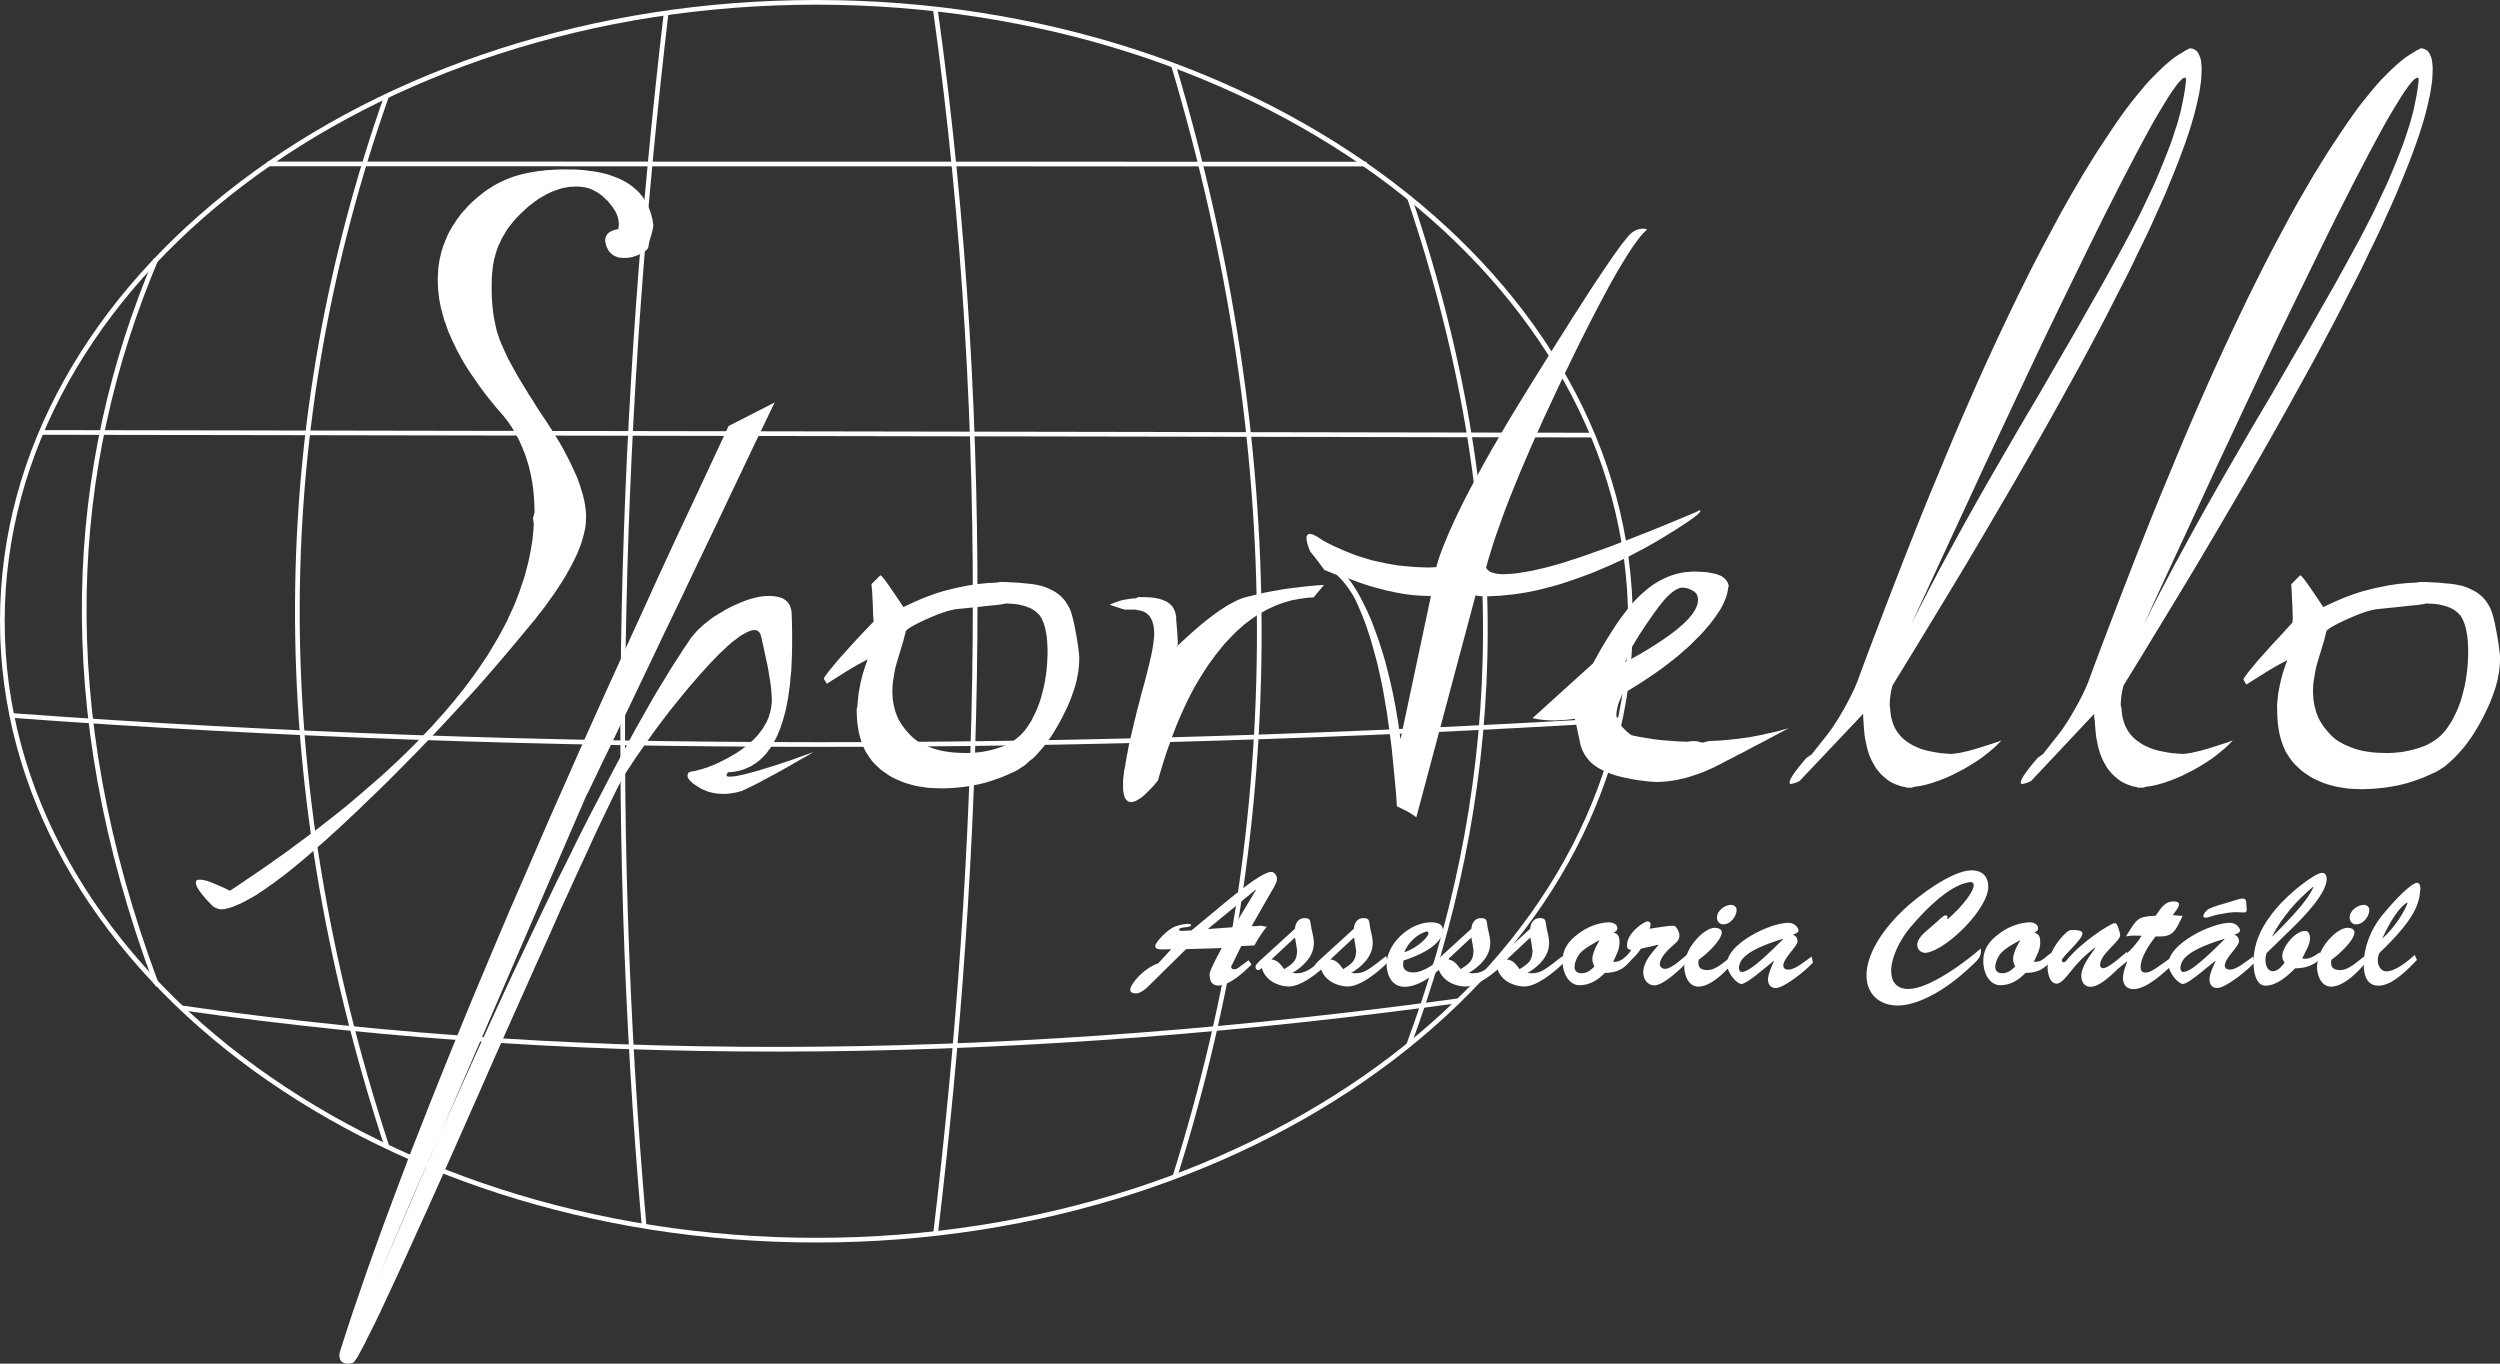
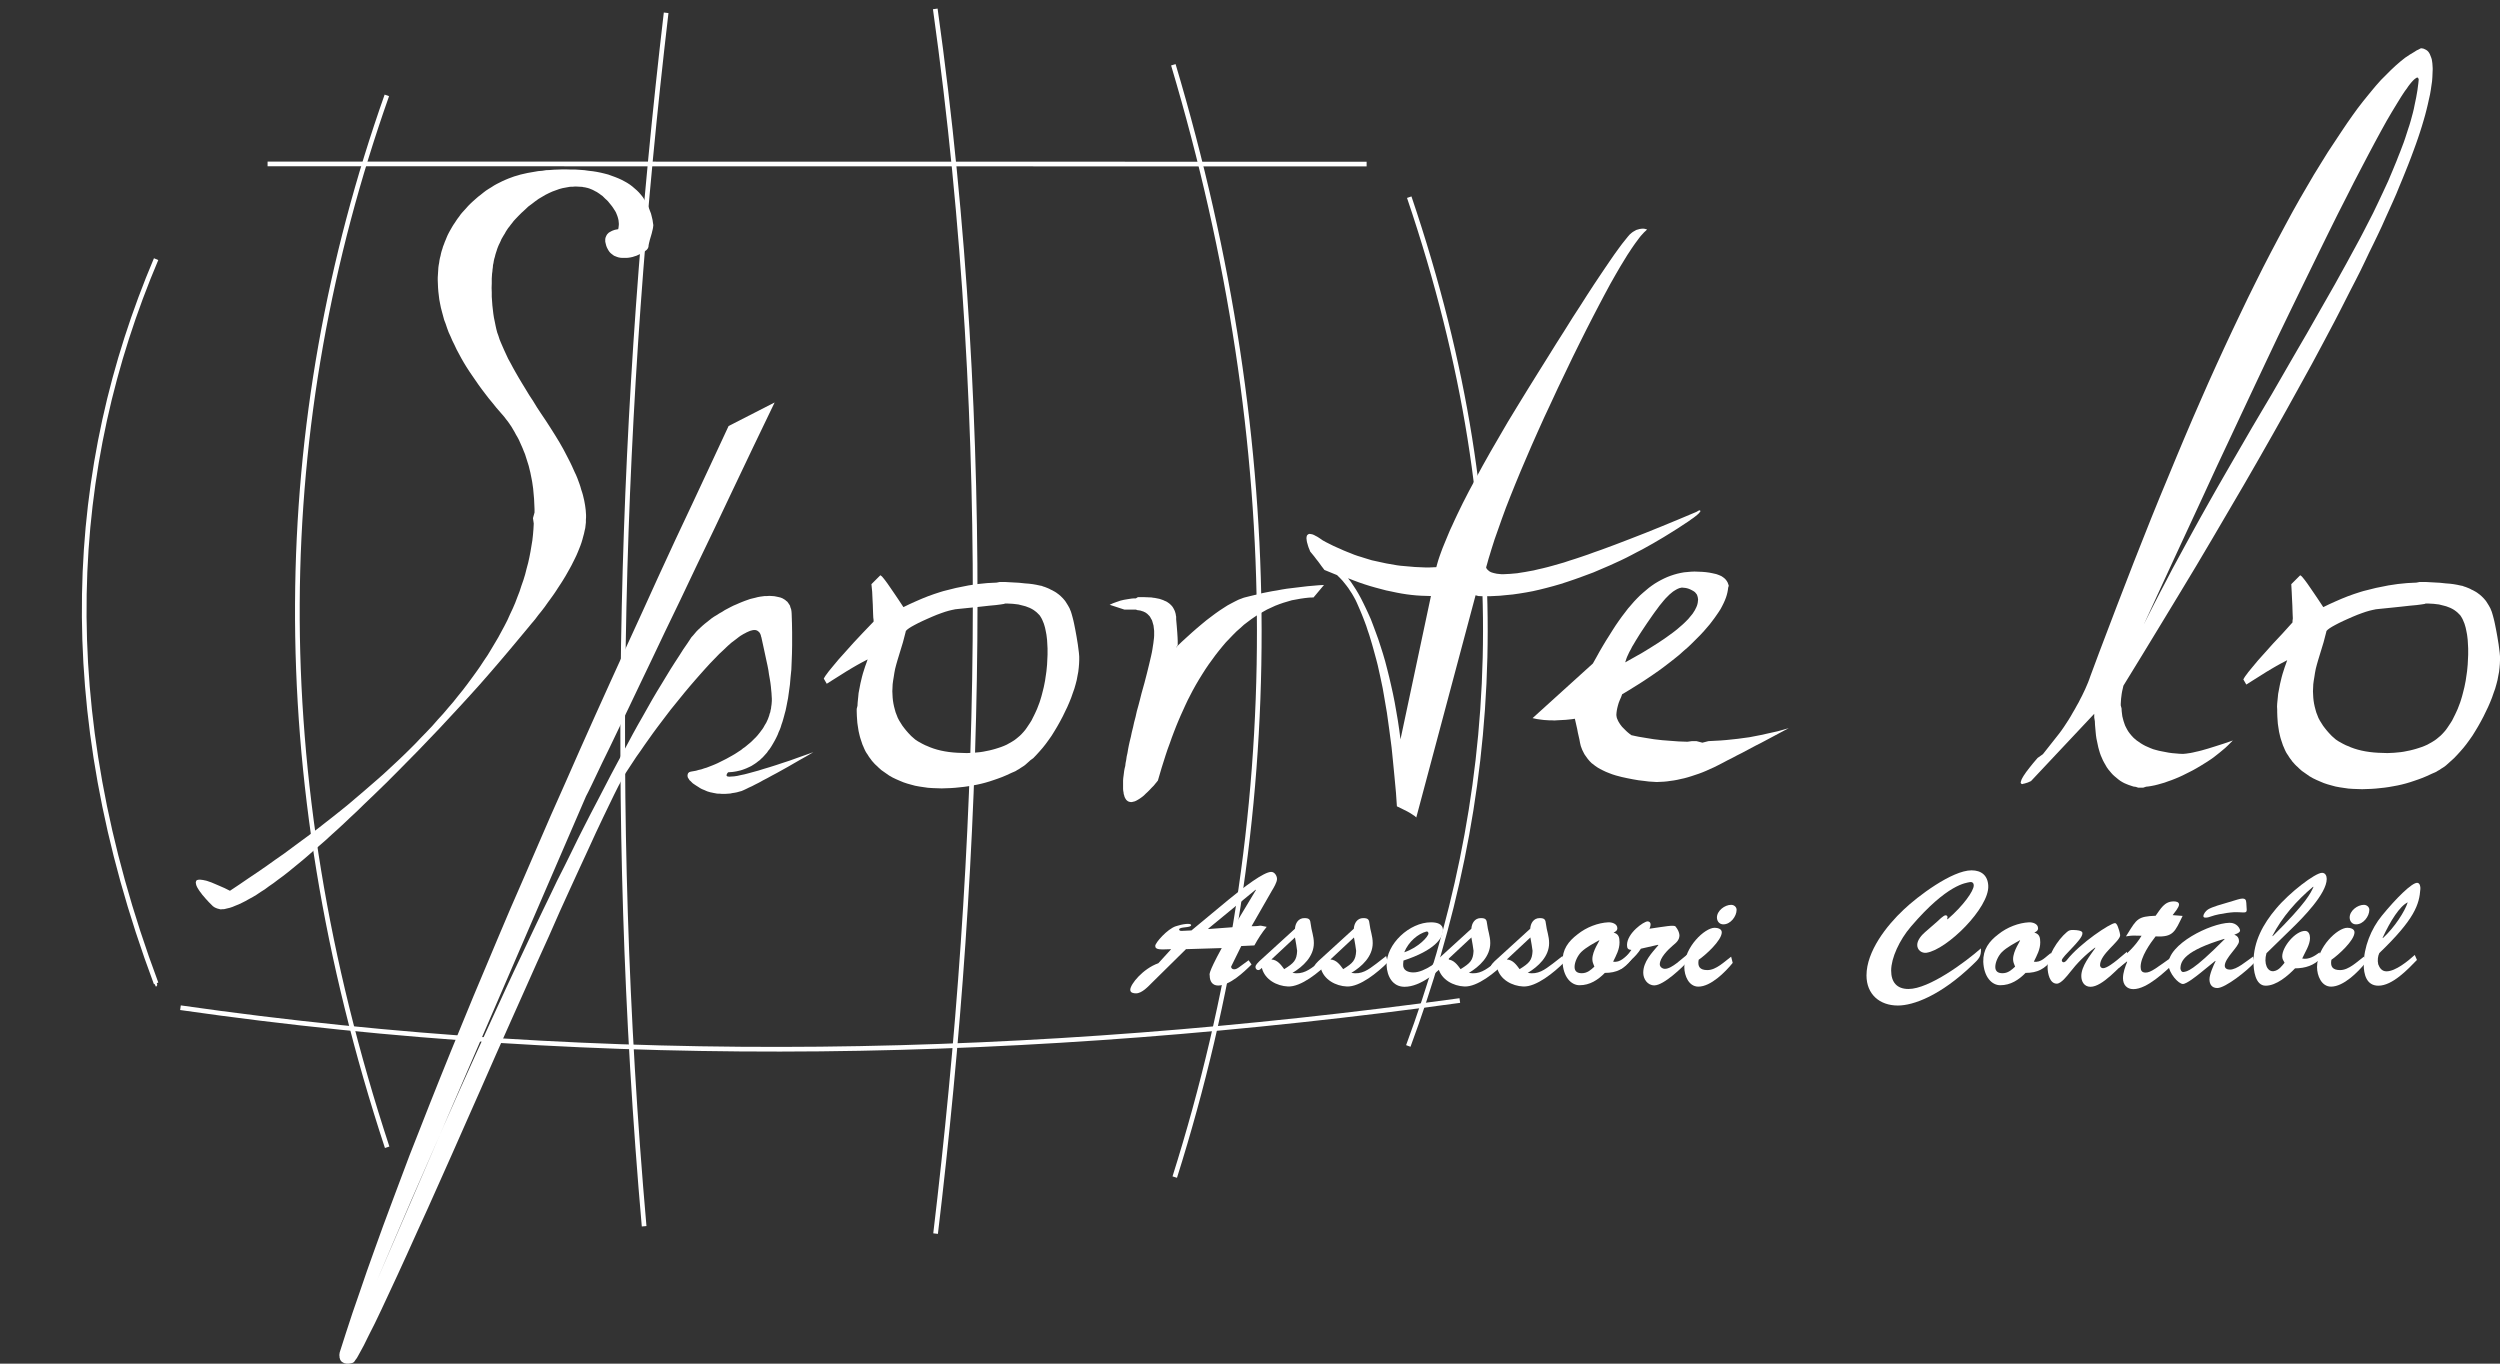
<svg xmlns="http://www.w3.org/2000/svg" version="1.1" x="0px" y="0px" width="1601.4px" height="873.5px" viewBox="0 0 1601.4 873.5" style="overflow:scroll;enable-background:new 0 0 1601.4 873.5;" xml:space="preserve">
  <rect x="0" y="0" width="1601.4" height="873.5" fill="#333333" stroke="none" />
  <style type="text/css">
        .st0{fill:none;stroke:#FFFFFF;stroke-width:3;stroke-miterlimit:10;}
        .st1{fill-rule:evenodd;clip-rule:evenodd;fill:#FFFFFF;stroke:#FFFFFF;stroke-width:0;stroke-miterlimit:10;}
        .st2{fill:#FFFFFF;}
    </style>
  <defs>
    </defs>
  <g>
    <g>
-       <path class="st0" d="M522.9,794.4c287.2,0,521.5-178.1,521.5-396.5c0-218.4-234.3-396.4-521.5-396.4S1.5,179.6,1.5,397.9                                  C1.5,616.3,235.7,794.4,522.9,794.4L522.9,794.4z" />
      <path class="st0" d="M100,629.9C33.4,451.8,44,298.1,100,166" />
      <path class="st0" d="M247.8,61.1c-74.1,209.8-78.8,433.5,0.2,673.8" />
      <path class="st0" d="M426.7,8.2c-29.2,248.6-37.9,506.8-14.1,777.3" />
      <path class="st0" d="M599.1,5.7c38.6,276.5,29.2,541.5,0.2,784.5" />
      <path class="st0" d="M751.6,41.5c73.1,245.2,73.4,482.7,0.9,712.5" />
      <path class="st0" d="M902.7,126.3c73.1,215.7,56.6,389.3-0.6,543.7" />
-       <line class="st0" x1="26.4" y1="277" x2="1020.4" y2="278.7" />
      <line class="st0" x1="171.4" y1="105" x2="875.4" y2="105.1" />
-       <path class="st0" d="M7.5,458.3c343.4,25.3,686.9,23.4,1030.3,2.8" />
      <path class="st0" d="M99.2,630.7C104.9,627.8,104.9,627.8,99.2,630.7L99.2,630.7z" />
      <path class="st0" d="M115.6,645.5c273.2,39.2,546.3,32.9,819.5-4.6" />
    </g>
    <g>
      <polygon class="st1" points="418.3,143 418.4,143.6 418.5,144.2 418.4,145 418.3,145.9 418.1,146.9 417.8,148.1 417.5,149.4                                          417.1,150.8 416.3,153.5 415.8,155.5 415.5,156.9 415.4,157.7 415.4,158 415.3,158.3 415.2,158.6 415.1,158.9 414.7,159.5                                          414.2,160.1 413.4,160.7 412.5,161.3 411.5,162 410.3,162.6 409,163.2 407.7,163.8 406.4,164.2 405.2,164.6 403.8,164.9                                          402.5,165.1 401.2,165.2 399.8,165.2 398.6,165.2 397.4,165.1 396.3,164.9 395.3,164.6 394.3,164.2 393.3,163.8 392.5,163.2                                          391.7,162.6 391,162 390.3,161.2 389.7,160.3 389.2,159.4 388.7,158.4 388.3,157.3 388,156.1 387.7,154.8 387.7,154.1                                          387.7,153.3 387.8,152.5 388,151.9 388.3,151.2 388.6,150.6 389,150 389.5,149.5 390,149 390.7,148.6 391.4,148.2 392.2,147.8                                          393,147.5 393.9,147.2 394.9,147 396,146.8 396.2,145.8 396.3,144.9 396.4,144 396.4,143.1 396.3,142.1 396.2,141.1 396,140.2                                          395.7,139.1 395.4,138.2 395,137.2 394.6,136.2 394,135.1 393.4,134.2 392.7,133.1 392,132.1 391.2,131.1 390.3,130 389.5,129                                          388.6,128.1 387.7,127.3 386.8,126.4 386,125.6 385,124.9 384.1,124.2 383.2,123.6 382.3,123 381.3,122.5 380.4,122 379.4,121.5                                          378.4,121.1 377.4,120.7 376.4,120.4 375.5,120.2 374.7,120 373.8,119.9 373,119.7 371.1,119.6 369.2,119.5 368.1,119.5                                          367,119.6 365.9,119.6 364.8,119.7 363.7,119.9 362.6,120.1 361.5,120.3 360.4,120.5 359.3,120.8 358.2,121.1 357.1,121.5                                          356,121.9 353.8,122.7 351.6,123.7 349.4,124.8 347.2,126.1 345,127.4 342.9,128.9 340.7,130.6 338.4,132.3 336.3,134.3                                          334.1,136.3 332,138.4 330,140.5 329,141.6 328.1,142.8 327.2,143.9 326.4,145 325.5,146.1 324.7,147.3 324,148.4 323.3,149.7                                          322.6,150.8 321.9,152 321.2,153.2 320.7,154.4 320.1,155.7 319.5,156.9 319,158.1 318.5,159.4 318.1,160.7 317.7,161.9                                          317.3,163.2 317,164.5 316.6,165.8 316.3,167.2 316.1,168.5 315.8,169.8 315.7,171.2 315.5,172.6 315.4,173.9 315.2,175.3                                          315,178.4 315,181.4 314.9,184.4 315,187.3 315,190.1 315.2,192.9 315.4,195.7 315.7,198.3 316,200.9 316.4,203.5 316.9,205.9                                          317.4,208.4 317.9,210.7 318.5,213 319.3,215.2 320,217.4 320.9,219.6 321.9,221.9 323,224.4 324.2,227 325.5,229.8 327.1,232.7                                          328.7,235.7 330.5,238.9 332.4,242.2 334.5,245.7 336.7,249.3 339,253.1 341.5,256.9 344,261 346.7,265.1 349.6,269.4                                          352.7,274.2 355.6,278.8 358.4,283.4 360.9,287.8 363.2,292.2 365.3,296.3 366.3,298.4 367.2,300.4 368.1,302.4 369,304.3                                          369.8,306.2 370.5,308.1 371.2,310 371.8,311.8 372.3,313.6 372.9,315.4 373.4,317.1 373.8,318.8 374.2,320.5 374.5,322.1                                          374.8,323.8 375,325.3 375.2,326.9 375.3,328.4 375.4,329.9 375.4,331.4 375.3,333 375.3,334.7 375.1,336.4 374.9,338.2                                          374.5,339.9 374.1,341.8 373.6,343.6 373.1,345.5 372.5,347.5 371.8,349.5 371,351.5 370.2,353.5 369.3,355.6 368.3,357.7                                          367.2,359.9 366.1,362.1 364.9,364.3 363.6,366.6 362.3,368.9 360.9,371.2 359.4,373.6 357.8,376 356.2,378.5 354.5,381                                          352.7,383.5 350.8,386.1 348.9,388.8 346.9,391.4 344.8,394 342.7,396.8 340.4,399.5 338.1,402.3 332.1,409.5 326,416.8                                          319.9,424 313.7,431.2 307.4,438.4 301,445.5 294.5,452.6 288,459.6 281.4,466.7 274.7,473.7 268,480.7 261.1,487.7 254.2,494.7                                          247.3,501.6 240.2,508.5 233.1,515.3 228.8,519.5 224.5,523.5 220.4,527.4 216.4,531.1 212.4,534.7 208.6,538.2 204.8,541.5                                          201.1,544.7 197.6,547.8 194.1,550.8 190.7,553.6 187.4,556.3 184.2,558.9 181.1,561.3 178.1,563.5 175.2,565.7 172.3,567.7                                          169.6,569.7 166.9,571.4 164.4,573.1 161.9,574.6 159.5,575.9 157.2,577.2 155,578.3 152.9,579.3 150.9,580.1 149,580.9                                          147.2,581.5 145.5,581.9 143.9,582.3 143.1,582.4 142.3,582.4 141.6,582.5 142,582.5 141.2,582.5 140.5,582.3 139.7,582.1                                          139,581.9 138.3,581.6 137.6,581.3 137,580.9 136.4,580.5 133.8,577.9 131.6,575.5 130.6,574.3 129.7,573.3 128.9,572.2                                          128.2,571.3 127.5,570.3 127,569.5 126.5,568.7 126.1,567.9 125.8,567.2 125.6,566.5 125.5,565.9 125.4,565.3 125.5,564.9                                          125.6,564.5 125.7,564.2 126,563.9 126.3,563.7 126.8,563.6 127.3,563.5 127.8,563.5 128.5,563.5 129.3,563.6 130.1,563.7                                          131,563.9 132,564.1 133,564.4 134.1,564.8 135.3,565.2 137.9,566.3 140.7,567.5 143.9,568.9 147.3,570.6 153.3,566.6                                          159.3,562.5 165.1,558.6 170.9,554.6 176.5,550.6 182.1,546.7 187.5,542.7 192.9,538.7 198.2,534.8 203.4,530.9 208.5,526.9                                          213.5,523 218.4,519.1 223.2,515.2 227.9,511.2 232.5,507.3 237,503.4 241.5,499.5 245.8,495.7 250,491.8 254.2,487.9                                          258.2,484.1 262.2,480.2 266,476.4 269.7,472.5 273.4,468.7 277,464.9 280.4,461 283.8,457.3 287.1,453.4 290.3,449.7                                          293.4,445.8 296.4,442.1 299.3,438.3 302.1,434.5 304.8,430.8 307.4,427.1 309.9,423.3 312.4,419.6 314.7,415.8 316.9,412.1                                          319.1,408.4 321.1,404.7 323.1,401 325,397.3 326.7,393.5 328.4,389.9 330,386.2 331.4,382.5 332.8,378.9 334,375.2 335.3,371.5                                          336.4,367.9 337.3,364.3 338.3,360.6 339.1,357 339.8,353.4 340.4,349.8 341,346.2 341.4,342.6 341.7,339 341.9,335.4                                          341.4,331.9 342.4,328.3 342.4,326.2 342.3,323.9 342.2,321.7 342.1,319.5 341.9,317.3 341.7,315.1 341.5,312.9 341.2,310.8                                          340.9,308.7 340.5,306.6 340.1,304.6 339.7,302.6 339.2,300.6 338.7,298.5 338.1,296.6 337.5,294.7 336.9,292.8 336.3,290.9                                          335.5,289 334.8,287.2 334,285.4 333.2,283.6 332.4,281.8 331.5,280.1 330.5,278.4 329.6,276.7 328.6,275 327.6,273.3                                          326.5,271.7 325.4,270.1 324.2,268.6 323,267 320.4,264 317.8,261 315.4,258 313,255.1 310.7,252.1 308.5,249.2 306.4,246.3                                          304.4,243.4 302.4,240.5 300.5,237.7 298.7,234.9 297,232.1 295.4,229.3 293.9,226.5 292.4,223.7 291.1,220.9 289.8,218.3                                          288.6,215.5 287.4,212.9 286.4,210.2 285.5,207.5 284.5,204.9 283.8,202.3 283.1,199.7 282.4,197 281.9,194.5 281.4,191.9                                          281.1,189.4 280.8,186.9 280.6,184.4 280.5,181.9 280.4,179.5 280.4,177.8 280.5,176.2 280.6,174.6 280.7,173 280.8,171.4                                          281,169.9 281.3,168.3 281.5,166.8 281.8,165.3 282.2,163.8 282.5,162.3 282.9,160.8 283.4,159.3 283.8,157.9 284.4,156.4                                          284.9,155 285.5,153.6 286.1,152.1 286.7,150.7 287.4,149.3 288.1,148 288.9,146.6 289.7,145.2 290.5,143.9 291.4,142.6                                          292.3,141.2 293.2,139.9 294.2,138.6 295.1,137.3 296.2,136 297.3,134.8 298.4,133.6 299.9,131.9 301.5,130.3 303,128.9                                          304.7,127.4 306.3,126 308,124.7 309.6,123.4 311.3,122.1 313,121 314.8,119.9 316.5,118.8 318.3,117.8 320.1,116.9 321.9,116                                          323.7,115.2 325.6,114.4 327.5,113.7 329.4,113 331.5,112.4 333.5,111.8 335.7,111.3 337.9,110.8 340.2,110.4 342.5,110                                          344.8,109.6 347.3,109.4 349.8,109 352.3,108.9 354.9,108.7 357.7,108.6 360.4,108.5 362.4,108.5 365.5,108.6 368.5,108.6                                          371.5,108.8 374.3,109 377.1,109.4 379.8,109.7 382.3,110.1 384.8,110.6 387.3,111.2 389.6,111.8 391.8,112.6 394,113.4                                          396,114.2 398,115.1 399.9,116.1 401.7,117.1 403.4,118.2 405,119.4 406.5,120.7 408,122 409.3,123.3 410.6,124.8 411.8,126.3                                          412.8,127.9 413.8,129.6 414.7,131.3 415.6,133.1 416.3,135 417,136.8 417.5,138.8 418,140.9         " />
      <polygon class="st1" points="466.7,272.9 455.2,297.6 443.9,321.8 432.7,345.6 421.9,369 411.4,392.1 401,414.8 390.9,437                                          381,458.9 371.4,480.4 362.1,501.5 352.9,522.2 344.1,542.5 335.5,562.4 327,581.9 318.9,601 311,619.8 303.3,638.1 295.9,656.1                                          288.7,673.7 281.8,690.8 275.1,707.6 268.7,723.9 262.4,739.9 256.5,755.6 250.8,770.8 245.3,785.6 240.1,800 235.1,814                                          230.4,827.7 225.8,841 221.6,853.8 217.6,866.3 217.5,867 217.4,867.7 217.4,868.4 217.5,869 217.5,869.6 217.7,870.2                                          217.8,870.6 218,871.1 218.3,871.6 218.6,871.9 218.9,872.3 219.4,872.6 219.8,872.8 220.3,873.1 220.8,873.3 221.4,873.4                                          221.9,873.5 222.4,873.5 223,873.5 223.5,873.5 224.1,873.4 224.8,873.3 225.5,873.1 226.1,872.9 226.3,872.8 226.5,872.6                                          226.8,872.4 227.1,872 227.7,871.1 228.6,869.9 229.5,868.3 230.6,866.3 231.8,864.1 233.2,861.5 236.3,855.2 240.1,847.7                                          244.4,838.7 249.2,828.4 254.6,816.8 260.5,803.9 267,789.5 274.1,773.9 281.7,756.9 289.9,738.5 298.6,718.8 307.9,697.8                                          317.7,675.5 327,654.6 335.8,634.9 344,616.5 351.7,599.5 358.7,583.6 365.3,569.1 371.4,555.8 376.9,543.9 381.8,533.2                                          386.2,523.9 390.1,515.8 393.4,509 396.2,503.4 397.4,501.2 398.4,499.2 399.3,497.6 400.1,496.2 402.6,492.4 405.1,488.6                                          407.6,484.8 410.3,481 412.9,477.2 415.6,473.4 418.3,469.6 421.1,465.8 423.9,462.1 426.7,458.4 429.6,454.6 432.6,450.9                                          435.6,447.2 438.6,443.5 441.7,439.8 444.8,436.2 448.3,432.2 451.6,428.5 454.7,425.1 457.8,421.9 460.7,418.9 463.5,416.3                                          466.1,413.8 468.6,411.6 471,409.8 473.2,408.1 474.3,407.3 475.3,406.7 476.3,406.1 477.3,405.6 478.2,405.1 479.1,404.7                                          480,404.3 480.8,404 481.6,403.8 482.4,403.6 483.1,403.6 483.8,403.5 483.5,403.5 483.9,403.6 484.3,403.7 484.7,403.8                                          485.1,404 485.4,404.2 485.7,404.4 486,404.7 486.3,405 486.6,405.3 486.8,405.7 487.1,406.2 487.2,406.6 487.4,407.1                                          487.5,407.7 487.7,408.2 489.4,416 490.9,423 491.6,426.2 492.2,429.3 492.6,432.1 493.1,434.9 493.5,437.4 493.8,439.8 494,442                                          494.2,444 494.3,445.9 494.4,447.5 494.4,449 494.3,450.4 494.2,451.5 494,452.7 493.9,453.8 493.6,455 493.4,456.2 493,457.2                                          492.7,458.4 492.3,459.5 491.9,460.6 491.4,461.7 490.9,462.8 490.3,463.8 489.7,464.8 489.1,465.9 488.4,467 487.7,467.9                                          486.9,469 486.1,470 485.3,471 484.4,472 483.5,472.9 482.5,473.9 481.5,474.9 480.5,475.8 479.4,476.7 478.2,477.7 477.1,478.6                                          475.9,479.4 474.7,480.4 473.3,481.3 472.1,482.1 470.7,483 468.8,484.1 467,485.1 465.2,486.1 463.4,487 461.6,487.9                                          459.8,488.8 458,489.6 456.3,490.3 454.5,491 452.7,491.7 451,492.2 449.3,492.8 447.5,493.2 445.8,493.7 444.1,494 442.4,494.3                                          441.9,494.5 441.5,494.6 441.2,494.9 440.9,495.1 440.7,495.5 440.5,495.9 440.5,496.2 440.4,496.7 440.4,497.1 440.5,497.6                                          440.6,498 440.8,498.4 441.1,498.8 441.4,499.3 441.7,499.8 442.2,500.2 442.7,500.7 443.2,501.2 443.7,501.7 444.4,502.2                                          445.9,503.2 447.5,504.2 448.4,504.8 449.3,505.3 450.2,505.7 451.2,506.1 452.1,506.5 453,506.9 454,507.2 455,507.5 456,507.7                                          456.9,507.9 458,508.1 459,508.3 460,508.4 461,508.4 462.1,508.5 463.5,508.5 464.9,508.5 466.4,508.4 467.8,508.3 469.2,508                                          470.6,507.8 472.1,507.5 473.5,507.1 475,506.7 476.4,506.1 477.9,505.4 479.7,504.5 481.7,503.6 483.8,502.5 486.2,501.3                                          488.7,499.9 491.6,498.4 494.5,496.8 497.7,495.1 501.1,493.2 504.7,491.2 508.5,489 512.5,486.7 516.6,484.4 521,481.8                                          515.7,483.7 510.6,485.5 505.9,487.2 501.3,488.7 497.1,490.1 493,491.4 489.3,492.5 485.8,493.6 482.5,494.5 479.6,495.3                                          476.9,496 474.5,496.5 472.3,497 470.3,497.3 468.7,497.4 467.3,497.5 466.9,497.5 466.5,497.4 466.1,497.4 465.9,497.3                                          465.7,497.1 465.5,497 465.4,496.8 465.4,496.6 465.5,496.1 465.7,495.6 466,495.2 466.4,494.7 467.7,494.6 469.1,494.5                                          470.5,494.3 471.7,494.1 473,493.8 474.3,493.5 475.6,493.1 476.7,492.7 478,492.2 479.1,491.7 480.2,491.2 481.4,490.6                                          482.5,489.9 483.6,489.2 484.6,488.5 485.6,487.7 486.7,486.9 487.6,486 488.6,485.1 489.5,484.1 490.4,483.1 491.3,482.1                                          492.1,480.9 493,479.8 493.8,478.6 494.6,477.3 495.3,476.1 496.1,474.7 496.8,473.4 497.5,472 498.2,470.5 498.8,468.9                                          499.5,467.4 500.1,465.8 500.6,464.1 501.2,462.4 501.7,460.7 502.2,458.9 502.7,457 503.2,455.2 503.6,453.3 504,451.3                                          504.4,449.2 504.8,447.2 505.4,442.9 506,438.5 506.4,433.8 506.9,429 507.1,424 507.3,418.8 507.4,413.5 507.4,405.1                                          507.3,399.2 507.1,393.1 507,391.7 506.8,390.4 506.6,389.8 506.4,389.3 506.2,388.7 506.1,388.1 505.8,387.6 505.5,387.1                                          505.2,386.7 504.9,386.2 504.5,385.7 504.2,385.3 503.7,385 503.3,384.6 502.8,384.2 502.3,383.9 501.8,383.6 501.3,383.3                                          500.1,382.8 498.9,382.5 497.5,382.2 496,381.9 494.5,381.8 492.8,381.7 491.4,381.8 489.9,381.8 488.4,382 486.9,382.2                                          485.3,382.5 483.8,382.9 482.1,383.3 480.5,383.7 478.8,384.3 477.1,384.9 475.3,385.6 473.6,386.3 471.8,387.1 469.9,387.9                                          468.1,388.8 466.2,389.8 464.3,390.8 462.6,391.9 460.8,392.9 459.1,394 457.4,395 455.8,396.1 454.3,397.3 452.8,398.5                                          451.4,399.6 450,400.8 448.7,402 447.4,403.2 446.2,404.4 445.1,405.7 444,407 442.9,408.2 440.4,412 437.7,415.9 435.1,420                                          432.3,424.3 429.5,428.7 426.7,433.3 423.8,438.1 420.8,443 417.8,448.1 414.8,453.4 411.7,458.9 408.5,464.5 405.3,470.3                                          402.1,476.3 398.8,482.4 395.4,488.7 391.3,496.4 387.2,504.3 383,512.4 378.7,520.6 374.4,529 370.1,537.5 365.8,546.3                                          361.4,555.2 356.8,564.3 352.4,573.5 347.8,583 343.2,592.6 338.6,602.3 333.9,612.3 329.1,622.4 324.3,632.7 314.6,653.8                                          304.7,675.5 294.6,697.9 284.3,721.1 273.9,744.9 263.2,769.4 252.4,794.6 241.4,820.4 375.4,510 376.8,507.3 379,502.8                                          382,496.5 385.8,488.5 390.5,478.9 396,467.4 402.3,454.3 409.4,439.4 417.4,422.7 426.1,404.4 435.8,384.3 446.2,362.4                                          457.5,338.9 469.5,313.6 482.4,286.5 496.2,257.8         " />
      <path class="st1" d="M558.2,374.2l5.7-5.7l0.2,0.1l0.4,0.3l0.5,0.4l0.5,0.6l1.3,1.6l1.7,2.3l2,2.9l2.4,3.5l2.7,4l3.1,4.7l3.9-1.9                                  l4-1.8l3.9-1.7l4-1.6l3.9-1.4l4-1.3l2-0.6l2-0.5l2-0.5l2-0.5l2-0.5l2-0.4l2-0.4l2-0.4l2-0.4l2-0.3l2-0.3l2-0.3l2-0.2l2-0.2l2-0.2                                  l2-0.1l2-0.1l2-0.1l2-0.4h1.5h1.8l1.8,0.1l1.8,0.1l1.8,0.1l1.9,0.1l1.8,0.1l1.9,0.2l1.9,0.2l2.6,0.2l2.4,0.3l2.3,0.4l2.3,0.5                                  l1.1,0.2l1,0.4l1,0.3l1,0.4l1,0.4l0.9,0.4l0.9,0.5l0.9,0.4l0.9,0.5l0.9,0.5l0.8,0.5l0.8,0.6l0.7,0.5l0.7,0.6l0.7,0.6l0.7,0.7                                  l0.7,0.7l0.6,0.7l0.6,0.7l0.5,0.7l0.5,0.8l0.5,0.8l0.5,0.8l0.5,0.9l0.5,0.9l0.4,1l0.5,1.2l0.4,1.3l0.4,1.4l0.4,1.5l0.4,1.6                                  l0.4,1.8l0.8,4l0.8,4.4l0.8,4.9l0.7,5.4l0.1,1.2l0.1,1.2v1.2v1.2l-0.1,2.4l-0.2,2.4l-0.3,2.6l-0.5,2.6l-0.5,2.7l-0.7,2.7l-0.8,2.8                                  l-1,2.8l-1,2.9l-1.2,3l-1.3,3l-1.5,3.1l-1.5,3.1l-1.7,3.2l-1.8,3.2l-1.8,3l-1.8,2.9l-1.9,2.7l-1.9,2.6l-1.9,2.4l-2,2.3l-2,2.2                                  l-2,2.1L660,487l-1,0.9l-1,0.9l-1,0.9l-1,0.8l-1.1,0.7l-1.1,0.7l-1,0.7l-1.1,0.6l-1.1,0.7l-1.1,0.5l-1.2,0.5l-1.1,0.5l-2.6,1.2                                  l-2.6,1.1l-2.7,1l-2.6,0.9l-2.7,0.9l-2.7,0.8l-2.7,0.7l-2.7,0.6l-2.7,0.5l-2.8,0.5l-2.8,0.4l-2.8,0.3l-2.9,0.3l-2.9,0.2l-2.9,0.1                                  l-2.9,0.1l-3-0.1l-2.9-0.1l-2.9-0.2l-2.8-0.4l-2.7-0.4l-2.7-0.5l-2.6-0.7l-2.5-0.7l-2.4-0.8l-2.4-1l-2.3-1l-2.3-1.1l-1-0.6                                  l-1.1-0.6l-1-0.7l-1-0.7l-1-0.7l-1-0.7l-1-0.7l-0.9-0.8l-0.9-0.8l-0.9-0.9l-0.9-0.8l-0.9-0.9l-0.8-0.9l-0.8-0.9l-0.7-1l-0.7-0.9                                  l-0.7-1l-0.6-1l-0.7-1l-0.6-1l-0.5-1l-0.5-1.1l-0.5-1.2l-0.5-1.1l-0.4-1.2l-0.4-1.2l-0.4-1.2l-0.4-1.3l-0.3-1.2l-0.3-1.3l-0.3-1.3                                  l-0.2-1.3l-0.2-1.3l-0.2-1.3l-0.2-1.4l-0.1-1.4l-0.2-2.9l-0.1-3v-1.6l0.5-2l0.1-2l0.2-2l0.2-2l0.2-2.1l0.4-2.1l0.4-2.1l0.4-2.1                                  l0.5-2.1l0.5-2.1l0.6-2.2l0.7-2.2l0.7-2.2l0.8-2.2l0.8-2.3l-1.9,1l-2.3,1.2l-2.7,1.5l-3.1,1.8l-3.5,2.1l-3.8,2.4l-4.3,2.7                                  l-4.6,2.9l-1.9-3.3l0.5-0.9l0.7-1.1l0.9-1.2l1.1-1.5l2.8-3.4l3.5-4.2l4.4-4.9l5.1-5.7l6-6.4l6.9-7.2v-1l-0.2-1.6l-0.1-2.2                                  l-0.1-2.7l-0.1-3.3l-0.2-3.9l-0.2-4.4L558.2,374.2z M580.2,404.5l-0.6,2.3l-0.6,2.3l-0.6,2.3l-0.7,2.3l-0.7,2.3l-0.7,2.3l-0.7,2.3                                  l-0.7,2.3l-0.8,2.8l-0.7,2.7l-0.5,2.6l-0.4,2.6l-0.4,2.4l-0.3,2.3l-0.1,2.3l-0.1,2.2l0.1,2.1l0.1,2l0.2,1.9l0.3,1.9l0.4,1.9                                  l0.5,1.9l0.5,1.8l0.7,1.8l0.7,1.8l0.9,1.7l1,1.6l1,1.6l1.2,1.6l1.2,1.5l1.3,1.5l1.4,1.5l0.7,0.7l0.8,0.7l0.8,0.7l0.8,0.7l0.9,0.6                                  l0.9,0.6l0.9,0.5l0.9,0.5l0.9,0.5l1,0.5l1,0.5l1,0.4l2.1,0.9l2.2,0.8l2.3,0.7l2.4,0.6l2.5,0.5l2.6,0.4l2.7,0.3l2.8,0.2l2.9,0.1                                  l3.1,0.1l2.2-0.1l2.1-0.1l2.1-0.2l2.1-0.2l2-0.3l2-0.4l2-0.4l2-0.5l1.8-0.5l1.9-0.6l1.8-0.6l1.8-0.7l1.8-0.8l1.6-0.9l1.6-0.9                                  l1.6-1l1.2-0.9l1.2-1l1.2-1l1.2-1.2l1.1-1.2l1.1-1.3l1-1.4l1-1.5l1-1.5l1-1.6l0.9-1.8l0.9-1.8l0.9-1.9l0.9-2l0.8-2.1l0.8-2.1                                  l0.6-1.9l0.6-2l0.5-1.9l0.5-2l0.5-2l0.4-2l0.4-2l0.3-2.1l0.3-2l0.3-2.1l0.2-2.1l0.2-2.1l0.1-2.1l0.1-2.1l0.1-2.1v-2.1v-1.9                                  l-0.1-1.9l-0.1-1.8l-0.1-1.8l-0.2-1.7l-0.2-1.6l-0.3-1.6l-0.3-1.5l-0.3-1.4l-0.4-1.4l-0.4-1.3l-0.5-1.2l-0.5-1.2l-0.5-1l-0.6-1                                  l-0.6-0.9l-0.9-0.9l-0.9-0.9l-1-0.8l-1.1-0.8l-1.2-0.7l-1.2-0.6l-1.3-0.5l-1.3-0.5l-1.5-0.4l-1.6-0.4l-1.6-0.4l-1.7-0.2l-1.7-0.2                                  l-1.8-0.1l-2-0.1h-2h0.4l0.1,0.1l-0.2,0.1l-0.5,0.1l-1.9,0.3l-3.1,0.4l-4.3,0.4l-5.4,0.6l-6.7,0.7l-7.9,0.8l-0.9,0.1l-0.9,0.1                                  l-0.9,0.2l-1,0.2l-2.1,0.5l-2.4,0.7l-2.6,0.9l-2.7,1l-2.9,1.2l-3.2,1.4l-3.1,1.4l-2.7,1.3l-2.3,1.2l-2,1.1l-1.6,1l-1.2,0.9                                  l-0.4,0.4l-0.4,0.4l-0.2,0.4L580.2,404.5z" />
      <polygon class="st1" points="720.3,390.5 710.8,387.4 711.9,386.9 713,386.4 714.1,386 715.2,385.6 716.4,385.2 717.5,384.8                                          718.7,384.5 720,384.2 721.2,384 722.4,383.8 723.7,383.6 725,383.4 726.3,383.3 727.6,383.3 728.9,382.5 732.7,382.5                                          735.2,382.6 737.6,382.7 738.7,382.9 739.7,383 740.7,383.2 741.7,383.4 742.7,383.6 743.6,383.9 744.5,384.2 745.3,384.5                                          746.1,384.9 746.9,385.2 747.6,385.6 748.2,386 748.9,386.5 749.5,387 750,387.5 750.5,388 751,388.6 751.4,389.2 751.8,389.9                                          752.1,390.5 752.4,391.1 752.7,391.9 752.9,392.6 753.1,393.3 753.2,394.1 753.4,395 753.4,395.8 753.4,396.7 753.8,401.2                                          754.1,405 754.3,408.2 754.4,410.7 754.4,412.3 754.4,413.1 754.1,413.7 754,414.2 754,414.5 753.9,414.6 753.7,414.6                                          753.6,414.4 757,411.1 760.4,408 763.6,405.1 766.8,402.3 769.9,399.7 772.8,397.3 775.7,395.1 778.5,393 781.2,391.1                                          783.8,389.4 786.3,387.8 788.7,386.5 791,385.3 793.2,384.2 794.2,383.8 795.3,383.4 796.3,383 797.3,382.7 800.1,382 803,381.3                                          805.9,380.6 808.8,379.9 811.8,379.3 814.9,378.7 818,378.2 821.2,377.6 824.3,377.1 827.6,376.7 830.9,376.3 834.2,375.9                                          837.6,375.5 841.1,375.2 844.5,374.9 848.1,374.7 841.4,382.7 838.6,382.8 835.8,383.1 833,383.5 830.3,384 827.5,384.5                                          824.8,385.3 822.1,386.1 819.5,387 816.9,388 814.3,389.2 811.7,390.4 809.2,391.8 806.7,393.2 804.2,394.8 801.7,396.5                                          799.3,398.3 796.8,400.2 794.5,402.3 792.1,404.4 789.8,406.7 787.5,409.1 785.2,411.5 783,414.1 780.8,416.8 778.6,419.6                                          776.5,422.5 774.3,425.5 772.2,428.6 770.1,431.9 768,435.3 766,438.7 764,442.3 762.4,445.4 760.8,448.5 759.3,451.7 757.8,455                                          756.3,458.3 754.8,461.8 753.4,465.2 752,468.8 750.6,472.5 749.3,476.2 747.9,480 746.6,483.9 745.4,487.7 744.1,491.8                                          742.9,495.9 741.7,500 740.3,501.7 739,503.3 737.6,504.7 736.3,506.1 735.1,507.3 733.9,508.4 732.8,509.5 731.7,510.4                                          730.6,511.2 729.7,511.8 728.7,512.4 727.8,512.9 726.9,513.3 726.1,513.5 725.3,513.7 724.6,513.8 723.9,513.7 723.4,513.6                                          722.8,513.4 722.3,513.1 721.8,512.7 721.4,512.3 721,511.7 720.6,511 720.3,510.3 720.1,509.5 719.8,508.6 719.7,507.6                                          719.5,506.6 719.4,505.4 719.4,504.2 719.4,502.9 719.4,501.4 719.4,500 719.5,498.5 719.7,497 719.9,495.4 720.1,493.8                                          720.4,492.2 720.8,490.6 721,488.8 721.4,486.8 721.7,484.6 722.2,482.4 722.6,480 723.1,477.4 723.7,474.7 724.4,471.9 725,469                                          725.8,465.8 726.5,462.6 727.4,459.2 728.2,455.6 729.2,452 730.2,448.2 731.2,444.2 733.1,437.4 734.7,431.2 736.1,425.5                                          737.3,420.4 737.8,418.1 738.2,415.9 738.5,413.9 738.8,412 739,410.3 739.2,408.7 739.3,407.2 739.3,405.9 739.3,404.1                                          739.1,402.4 738.9,400.7 738.5,399.3 738.3,398.6 738.1,397.9 737.9,397.3 737.5,396.6 737.2,396.1 736.9,395.5 736.6,395                                          736.2,394.5 735.8,394.1 735.4,393.7 734.9,393.2 734.5,392.9 733.9,392.5 733.5,392.2 732.9,392 732.4,391.7 731.7,391.5                                          731.1,391.3 730.5,391.1 729.8,391 729.1,390.9 728.4,390.8 727.7,390.5 726.9,390.5 725.5,390.5 723.9,390.5 722.2,390.5         " />
      <path class="st1" d="M945.2,381.3l-38,142.4l-0.2-0.3l-0.4-0.3l-0.4-0.4l-0.5-0.3l-1.2-0.8l-1.4-0.9l-1.6-0.9l-2-1l-2.2-1.1                                  l-2.5-1.2l-0.3-4.4l-0.3-4.4l-0.4-4.3l-0.4-4.3l-0.4-4.2l-0.4-4.1l-0.4-4.1l-0.4-4l-0.4-3.9l-0.5-3.9l-0.5-3.8l-0.5-3.8l-0.5-3.6                                  l-0.5-3.6l-0.5-3.6l-0.6-3.5l-0.7-4.1l-0.7-4.1l-0.7-4l-0.8-3.8l-0.8-3.8l-0.8-3.6l-0.8-3.6l-0.9-3.5l-0.9-3.3l-0.9-3.3l-0.9-3.2                                  l-0.9-3l-0.9-3l-1-2.9l-0.9-2.8l-1-2.7l-1-2.6l-1-2.5l-1-2.4l-1-2.3l-1-2.3l-1-2.1l-1.1-2l-1.1-1.9l-1.2-1.8l-1.1-1.7l-1.2-1.6                                  l-1.2-1.5l-1.2-1.5l-1.2-1.3l-1.2-1.2l-1.2-1.2l-8.1-3.3l-0.9-1.2l-1-1.3l-1-1.4l-1.1-1.5l-1.2-1.5l-1.2-1.6l-1.3-1.6l-1.4-1.7                                  l-0.5-1.3l-0.5-1.2l-0.4-1.2l-0.3-1.1l-0.3-1l-0.2-1l-0.1-0.9l-0.1-0.9l0.1-0.7l0.1-0.6l0.1-0.2l0.1-0.2l0.1-0.2l0.2-0.2l0.2-0.1                                  l0.2-0.2l0.2-0.1l0.2-0.1l0.5-0.1l0.6,0.1l0.7,0.1l0.8,0.2l0.9,0.4l0.9,0.5l1,0.5l1.1,0.7l1.2,0.8l1.3,0.9l2.2,1.2l2.2,1.1                                  l2.2,1.1l2.2,1l2.3,1l2.2,1l2.2,0.9l2.3,0.9l2.2,0.9l2.3,0.8l2.3,0.7l2.2,0.7l2.3,0.7l2.3,0.7l2.3,0.5l2.3,0.5l2.3,0.5l2.3,0.5                                  l2.3,0.4l2.3,0.4l2.3,0.4l2.3,0.3l2.3,0.2l2.3,0.2l2.3,0.2l2.3,0.2l2.3,0.1l2.3,0.1l2.3,0.1h2.2l2.3-0.1l2.3-0.1l0.6-2.2l0.7-2.4                                  l0.8-2.4l0.9-2.5l1-2.7l1.1-2.7l1.2-2.9l1.2-2.9l1.3-3.1l1.5-3.2l1.5-3.3l1.6-3.4l1.7-3.5l1.8-3.7l1.9-3.7l2-3.9l4.3-8l4.6-8.5                                  l5-8.9l5.4-9.3l5.7-9.8l6.2-10.2l6.5-10.6l6.9-11.1l6-9.6l5.6-9l5.4-8.5l5-8l4.8-7.4l4.4-6.9l4.1-6.3l3.8-5.7l3.5-5.2l3.2-4.7                                  l2.9-4.2l2.6-3.6l2.3-3.1l2-2.5l1.6-2l1.3-1.5l0.7-0.6l0.7-0.6l0.7-0.5l0.7-0.4l0.7-0.4l0.7-0.4l0.7-0.2l0.7-0.2l0.7-0.2l0.7-0.1                                  l0.7-0.1h0.6h0.7l0.7,0.1l0.7,0.2l0.7,0.2l-0.9,0.9l-1,0.9l-1,1.1l-1.1,1.2l-1.1,1.4l-1.1,1.5l-1.2,1.6l-1.2,1.7l-1.3,1.9l-1.3,2                                  l-1.4,2.1l-1.4,2.3l-3,4.9l-3.2,5.5l-3.4,6l-3.5,6.5l-3.7,7l-3.9,7.5l-4.1,8l-4.3,8.6l-4.5,9.1l-4.6,9.6l-4.8,10l-4.5,9.7                                  l-4.4,9.4l-4.1,9.1l-3.9,8.8l-3.7,8.6l-3.5,8.2l-3.3,8l-3.1,7.7l-2.9,7.4l-2.6,7.1l-2.4,6.8l-2.3,6.5l-2,6.3l-0.9,3l-0.9,2.9                                  l-0.8,2.9l-0.8,2.8l0.2,0.5l0.3,0.5l0.4,0.4l0.4,0.4l0.5,0.4l0.5,0.4l0.6,0.3l0.7,0.3l0.7,0.2l0.7,0.2l0.9,0.2l0.9,0.2l0.9,0.1                                  l1,0.1l1,0.1h1.7l1.9-0.1l2.1-0.1l2.2-0.2l2.3-0.2l2.4-0.4l2.6-0.4l2.7-0.5l2.8-0.5l2.9-0.7l3.1-0.7l3.2-0.8l3.3-0.9l3.5-1l3.5-1                                  l3.6-1.2l3.8-1.2l3.9-1.3l4.1-1.4l4.1-1.5l4.3-1.5l8.9-3.3l9.4-3.6l10-3.9l10.4-4.2l10.9-4.5l11.4-4.8l0.7-0.4l0.5-0.3l0.4-0.2                                  l0.3-0.1h0.2l0.2,0.1l0.1,0.1l0.1,0.1l0.1,0.1v0.1l-0.1,0.2l-0.1,0.2l-0.4,0.5l-0.6,0.7l-0.9,0.8l-1.1,0.9l-1.3,1l-1.6,1.1                                  l-1.8,1.3l-2,1.3l-4.7,3.1l-5.6,3.5l-3.4,2.1l-3.4,2l-3.4,2l-3.4,1.9l-3.4,1.9l-3.5,1.8l-3.4,1.8l-3.5,1.8l-3.5,1.7l-3.5,1.6                                  l-3.5,1.6l-3.5,1.5l-3.5,1.5l-3.5,1.5l-3.5,1.3l-3.5,1.3l-4.7,1.7l-4.7,1.6l-4.6,1.5l-4.5,1.3l-4.5,1.2l-4.4,1.1l-4.4,1l-4.3,0.8                                  l-4.3,0.7l-4.2,0.6l-4.2,0.4l-4,0.4l-2,0.1l-2,0.1l-2,0.1h-2h-2H949l-2-0.1L945.2,381.3z M897.1,473.6l19.5-91.8l-3.1-0.1                                  l-3.1-0.1l-3.1-0.2l-3.1-0.3l-3.2-0.4l-3.2-0.5l-3.2-0.6l-3.3-0.7l-3.4-0.7l-3.4-0.9l-3.4-0.9l-3.5-1l-3.5-1.1l-3.5-1.2l-3.5-1.3                                  l-3.6-1.4l1.8,2.3l1.6,2.4l1.7,2.6l1.6,2.7l1.6,2.9l1.5,3l1.5,3.1l1.5,3.2l1.8,4l1.6,4.2l1.6,4.3l1.6,4.4l1.5,4.6l1.5,4.7l1.4,4.8                                  l1.3,5l1.3,5.2l1.2,5.2l1.2,5.4l1.1,5.5l1,5.7l1,5.8l0.9,6L897.1,473.6z" />
      <path class="st1" d="M1039.1,444.7l4.2-2.5l4-2.5l4-2.5l3.8-2.5l3.7-2.5l3.6-2.5l3.4-2.5l3.4-2.6l3.2-2.5l3.1-2.5l2.9-2.6l2.9-2.5                                  l2.7-2.6l2.6-2.6l2.5-2.5l2.4-2.6l1.9-2.2l1.8-2.1l1.6-2.1l1.5-2l1.4-2l1.3-1.9l1.2-1.9l1-1.9l0.9-1.8l0.8-1.8l0.7-1.8l0.5-1.6                                  l0.4-1.6l0.3-1.6l0.2-1.5l0.4-1.5v0.9l-0.1-0.6l-0.1-0.6l-0.2-0.5l-0.2-0.6l-0.2-0.5l-0.3-0.5l-0.3-0.5l-0.4-0.5l-0.4-0.5                                  l-0.4-0.4l-0.5-0.4l-0.5-0.4l-0.6-0.4l-0.6-0.4l-0.7-0.3l-0.7-0.3l-0.8-0.3l-0.8-0.3l-0.8-0.2l-1.8-0.4l-2-0.4l-2.2-0.3l-2.3-0.2                                  l-2.5-0.1l-2.6-0.1l-2.3,0.1l-2.2,0.2l-2.2,0.2l-2.2,0.4l-2.2,0.5l-2.1,0.6l-2.1,0.7l-2.1,0.8l-2,0.9l-2,1l-2,1.1l-2,1.2l-1.9,1.3                                  l-1.9,1.4l-1.9,1.6l-1.9,1.6l-1.9,1.7l-1.9,1.9l-1.9,2l-1.9,2.2l-2,2.3l-1.9,2.5l-2,2.6l-2,2.8l-2,2.9l-2,3.1l-2,3.2l-2.1,3.3                                  l-2.1,3.5l-2.1,3.6l-2.1,3.8l-2.2,3.9L981.7,460l1.4,0.3l1.4,0.3l1.4,0.2l1.5,0.2l1.6,0.2l1.6,0.1l1.6,0.1h1.7l1.7,0.1l1.7-0.1                                  l1.8-0.1l1.9-0.1l1.9-0.1l2-0.2l1.9-0.2l2-0.3l0.5,2.2l0.5,2.2l0.5,2.2l0.4,2.2l0.5,2.2l0.5,2.2l0.4,2.2l0.5,2.1l0.3,0.8l0.3,0.8                                  l0.3,0.8l0.4,0.8l0.4,0.8l0.4,0.8l0.4,0.7l0.5,0.7l0.5,0.7l0.5,0.7l0.5,0.7l0.6,0.7l0.6,0.7l0.6,0.6l0.7,0.7l0.7,0.5l1.4,1.1                                  l1.6,1.1l1.7,1l1.8,0.9l1.9,0.9l2,0.8l2.1,0.8l2.2,0.7l3.8,1l3.7,0.8l3.6,0.7l3.5,0.6l3.4,0.4l3.2,0.4l1.6,0.1l1.6,0.1l1.5,0.1                                  h0.7l2.1-0.1l2.1-0.1l2.1-0.2l2.1-0.3l2.2-0.3l2.2-0.4l2.2-0.5l2.3-0.5l2.2-0.6l2.3-0.7l2.4-0.8l2.4-0.8l2.4-0.9l2.4-1l2.4-1.1                                  l2.5-1.1l3-1.5l2.9-1.5l3-1.6l3-1.5l3-1.6l3-1.5l3-1.6l3-1.6l3-1.6l3-1.5l3-1.6l3-1.6l3-1.6l3-1.6l3-1.6l3-1.6l-3.5,1l-3.6,1                                  l-3.6,0.8l-3.6,0.8l-3.6,0.8l-3.6,0.7l-3.6,0.7l-3.7,0.5l-3.7,0.5l-3.7,0.4l-3.8,0.4l-3.8,0.3l-3.8,0.2l-3.8,0.2l-3.9,1l-3.8-1                                  h-2.9l-2.9,0.4l-2.8-0.1l-2.8-0.1l-2.7-0.2l-2.7-0.2l-2.6-0.2l-2.6-0.2l-2.6-0.3l-2.6-0.3l-2.5-0.4l-2.5-0.4l-2.4-0.4l-2.4-0.4                                  l-2.4-0.5l-2.3-0.5l-1.2-0.9l-1.1-0.9l-1-0.9l-0.9-0.9l-0.9-0.9l-0.8-0.8l-0.7-0.9l-0.6-0.8l-0.5-0.8l-0.5-0.8l-0.4-0.8l-0.3-0.7                                  l-0.3-0.7l-0.2-0.7l-0.1-0.7l-0.1-0.7l0.1-1.5l0.2-1.5l0.3-1.5l0.4-1.6l0.5-1.7l0.7-1.8l0.8-1.8L1039.1,444.7z M1041,424.3                                  l0.4-1.1l0.4-1.3l0.5-1.3l0.7-1.5l0.7-1.5l0.9-1.6l0.9-1.8l1.1-1.8l1.1-1.9l1.3-2.1l1.3-2.1l1.5-2.3l3.2-4.8l3.6-5.2l1.5-2.1                                  l1.5-2l1.3-1.8l1.4-1.7l1.3-1.6l1.3-1.5l1.3-1.3l1.2-1.2l1.2-1l1.1-0.9l1.1-0.7l1-0.6l1-0.5l1-0.4l0.5-0.1l0.4-0.1l0.5-0.1h0.4                                  l1,0.1l1,0.1l1,0.2l1,0.3l1,0.4l1,0.5l1.1,0.6l1,0.7l0.4,0.5l0.4,0.5l0.4,0.5l0.2,0.5l0.2,0.6l0.2,0.7l0.1,0.7l0.1,0.7l-0.1,0.9                                  l-0.1,1l-0.2,1l-0.3,1l-0.4,1l-0.5,1l-0.5,1l-0.7,1.1l-0.7,1.1l-0.9,1.1l-1,1.2l-1,1.2l-1.2,1.2l-1.2,1.2l-1.3,1.2l-1.4,1.2                                  l-1.5,1.3l-1.6,1.3l-1.7,1.3l-1.8,1.3l-1.8,1.3l-2,1.4l-2.1,1.4l-2.1,1.4l-4.6,2.9l-4.9,3l-5.3,3L1041,424.3z" />
-       <path class="st1" d="M1160.6,483.1l1.5-1.9l1.5-1.9l1.5-1.9l1.5-1.9l1.5-1.9l1.5-1.9l1.5-1.9l1.4-1.9l1.6-2.3l1.5-2.3l1.5-2.3                                  l1.4-2.3l1.3-2.3l1.3-2.2l1.2-2.2l1.2-2.1l1.1-2.2l1.1-2.1l1-2.1l1-2.1l0.9-2.1l0.9-2.1l0.8-2.1l0.7-2l5.7-15.3l5.7-15l5.6-14.7                                  l5.6-14.5l5.5-14.2l5.5-13.9l5.4-13.6l5.4-13.3l5.4-13l5.3-12.8l5.2-12.4l5.2-12.2l5.2-11.9l5.1-11.6l5.1-11.3l5.1-11.1l5-10.7                                  l5-10.5l4.9-10.2l4.9-9.9l4.8-9.6l4.8-9.3l4.8-9.1l4.7-8.8l4.6-8.5l4.6-8.2l4.6-7.9l4.5-7.7l4.5-7.3l4.4-7.1l4.5-6.8l4.3-6.5                                  l3.5-5.2l3.5-5l3.4-4.7l3.4-4.4l3.4-4.2l3.3-4l1.6-1.9l1.6-1.8l1.6-1.8l1.6-1.6l1.6-1.6l1.6-1.6l1.5-1.5l1.6-1.5l1.5-1.4l1.5-1.3                                  l1.5-1.3l1.5-1.2l1.5-1.2l1.5-1l1.5-1l1.5-0.9l1.5-0.9l1.4-0.9l1.4-0.7l1.4-0.7l0.9,0.1l0.9,0.2l0.8,0.4l0.8,0.4l0.7,0.5l0.6,0.6                                  l0.5,0.7l0.5,0.9l0.4,1l0.4,1l0.4,1.2l0.2,1.2l0.2,1.4l0.1,1.5l0.1,1.6v1.1l-0.1,2.3l-0.1,2.5l-0.2,2.6l-0.4,2.7l-0.4,2.8                                  l-0.5,2.9l-0.7,3.1l-0.7,3.2l-0.8,3.3l-0.9,3.5l-1,3.5l-1.1,3.7l-1.2,3.8l-1.3,3.9l-1.4,4l-1.5,4.1l-1.6,4.3l-1.7,4.4l-1.8,4.5                                  l-1.9,4.7l-2,4.8l-2,4.9l-2.2,5l-2.3,5.1l-2.4,5.3l-2.4,5.4l-2.6,5.5l-2.7,5.6l-2.8,5.7l-2.8,5.9l-2.9,6l-3.1,6.1l-3.2,6.2                                  l-3.2,6.3l-3.3,6.5l-3.4,6.6l-7.2,13.6l-7.5,14l-8,14.5l-8.3,15l-8.7,15.5l-9.1,16l-9.5,16.5l-9.9,16.9l-10.2,17.4l-10.6,17.9                                  l-11.1,18.4l-11.4,18.8l-11.8,19.4l-12.2,19.9l-0.4,1.8l-0.4,1.7l-0.3,1.7l-0.2,1.6l-0.2,1.6l-0.1,1.6l-0.1,1.6v1.1l0.3,1.8                                  l0.1,1.8l0.2,1.7l0.2,1.6l0.4,1.6l0.4,1.5l0.5,1.5l0.5,1.4l0.7,1.4l0.7,1.3l0.8,1.3l0.9,1.2l1,1.2l1,1.1l1.1,1l1.2,1l1.3,0.9                                  l1.3,0.9l1.5,0.9l1.5,0.8l1.6,0.7l1.6,0.7l1.8,0.7l1.8,0.5l1.9,0.5l2,0.4l2.1,0.4l2.1,0.4l2.2,0.3l2.3,0.2l2.3,0.2l2.4,0.1l1-0.1                                  l1.1-0.1l1.3-0.2l1.4-0.2l1.5-0.3l1.7-0.4l1.8-0.4l2-0.5l4.2-1.2l4.8-1.5l5.3-1.7l5.8-2l-1.6,1.6l-1.6,1.6l-1.7,1.6l-1.8,1.5                                  l-1.8,1.5l-1.9,1.5l-1.9,1.5l-2,1.4l-2.1,1.4l-2.1,1.3l-2.1,1.3l-2.2,1.3l-2.3,1.3l-2.3,1.2l-2.4,1.2l-2.4,1.2l-2.4,1.1l-2.4,1                                  l-2.3,0.9l-2.3,0.8l-2.2,0.8l-2.1,0.6l-2.1,0.6l-2,0.5l-2,0.4l-1.8,0.3l-1.8,0.2l-1.8,0.6h-1.7h-1.6l-1.5-0.5l-1.5-0.2l-1.5-0.5                                  l-1.5-0.5l-1.5-0.6l-1.4-0.6l-1.3-0.7l-1.3-0.8l-1.2-0.9l-1.2-1l-1.2-1l-1.1-1l-1-1.1l-1-1.2l-1-1.2l-0.9-1.3l-0.8-1.4l-0.8-1.4                                  l-0.8-1.5l-0.7-1.6l-0.7-1.6l-0.6-1.7l-0.5-1.7l-0.5-1.8l-0.4-1.9l-0.4-1.9l-0.4-1.9l-0.3-2.1l-0.2-2.1l-0.2-2.2l-0.2-2.3                                  l-0.1-2.3l-0.2-2.4v-2.4l-40.8,43.1l-2,0.9l-1.6,0.5l-0.7,0.2l-0.6,0.1l-0.5,0.2h0h-0.2l-0.2-0.1l-0.2-0.1l-0.1-0.1l-0.1-0.1                                  l-0.1-0.2l-0.1-0.2v-0.2l0.1-0.5l0.2-0.6l0.2-0.7l0.4-0.8l0.5-0.9l0.6-1l0.7-1l0.8-1.2l2-2.6l2.4-3l2.9-3.4L1160.6,483.1z                                  M1224.2,400.1l3.3-6.6l3.5-6.9l3.7-7.2l3.9-7.4l4-7.7l4.3-7.9l4.4-8.1l4.6-8.4l4.8-8.7l5-8.9l5.2-9.2l5.4-9.4l5.6-9.7l5.8-10                                  l5.9-10.2l6.2-10.5l6.4-10.8l6-10.4l5.7-9.9l5.5-9.5l5.3-9.1l4.9-8.6l4.6-8.1l4.4-7.7l4.1-7.2l3.8-6.9l3.5-6.3l3.2-5.9l3-5.5                                  l2.7-5l2.4-4.6l2.1-4.1l3.7-7.2l3.4-7.1l3.2-6.8l3.1-6.7l2.7-6.4l2.6-6.3l1.2-3.1l1.2-3l1.1-2.9l1.1-2.9l1-2.9l0.9-2.8l0.9-2.8                                  l0.9-2.7l0.8-2.7l0.7-2.6l0.7-2.6l0.6-2.5l0.5-2.5l0.5-2.4l0.5-2.4l0.4-2.3l0.4-2.3l0.3-2.3l0.3-2.3l0.2-2.1v-0.3l-0.1-0.3                                  l-0.1-0.2l-0.1-0.2l-0.1-0.2l-0.1-0.1l-0.2-0.1h-0.2h-0.2l-0.2,0.1l-0.2,0.1l-0.3,0.2l-0.6,0.4l-0.7,0.6l-0.7,0.7l-0.9,1l-0.9,1.1                                  l-1,1.3l-1,1.5l-1.2,1.6l-1.2,1.8l-1.3,2l-2.7,4.4l-3.1,5.1l-3.4,5.8l-3.6,6.5l-3.9,7.2l-4.2,7.9l-4.5,8.6l-4.8,9.2l-5,9.9                                  l-5.4,10.6l-5.6,11.3l-5.9,12l-6.2,12.7l-6.5,13.3l-6.8,14l-7.1,14.7l-7.3,15.4l-7.6,16.1l-7.9,16.8l-8.2,17.5l-8.5,18.1                                  l-8.7,18.9l-18.4,39.7L1224.2,400.1z" />
      <path class="st1" d="M1308.6,483.1l1.5-1.9l1.5-1.9l1.5-1.9l1.5-1.9l1.5-1.9l1.5-1.9l1.5-1.9l1.4-1.9l1.6-2.3l1.5-2.3l1.5-2.3                                  l1.4-2.3l1.3-2.3l1.3-2.2l1.2-2.2l1.2-2.1l1.1-2.2l1.1-2.1l1-2.1l1-2.1l0.9-2.1l0.9-2.1l0.8-2.1l0.7-2l5.7-15.3l5.7-15l5.6-14.7                                  l5.6-14.5l5.5-14.2l5.5-13.9l5.4-13.6l5.4-13.3l5.4-13l5.3-12.8l5.2-12.4l5.2-12.2l5.2-11.9l5.1-11.6l5.1-11.3l5.1-11.1l5-10.7                                  l5-10.5l4.9-10.2l4.9-9.9l4.8-9.6l4.8-9.3l4.8-9.1l4.7-8.8l4.6-8.5l4.6-8.2l4.6-7.9l4.5-7.7l4.5-7.3l4.4-7.1l4.5-6.8l4.3-6.5                                  l3.5-5.2l3.5-5l3.4-4.7l3.4-4.4l3.4-4.2l3.3-4l1.6-1.9l1.6-1.8l1.6-1.8l1.6-1.6l1.6-1.6l1.6-1.6l1.5-1.5l1.6-1.5l1.5-1.4l1.5-1.3                                  l1.5-1.3l1.5-1.2l1.5-1.2l1.5-1l1.5-1l1.5-0.9l1.5-0.9l1.4-0.9l1.4-0.7l1.4-0.7l0.9,0.1l0.9,0.2l0.8,0.4l0.8,0.4l0.7,0.5l0.6,0.6                                  l0.5,0.7l0.5,0.9l0.4,1l0.4,1l0.4,1.2l0.2,1.2l0.2,1.4l0.1,1.5l0.1,1.6v1.1l-0.1,2.3l-0.1,2.5l-0.2,2.6l-0.4,2.7l-0.4,2.8                                  l-0.5,2.9l-0.7,3.1l-0.7,3.2l-0.8,3.3l-0.9,3.5l-1,3.5l-1.1,3.7l-1.2,3.8l-1.3,3.9l-1.4,4l-1.5,4.1l-1.6,4.3l-1.7,4.4l-1.8,4.5                                  l-1.9,4.7l-2,4.8l-2,4.9l-2.2,5l-2.3,5.1l-2.4,5.3l-2.4,5.4l-2.6,5.5l-2.7,5.6l-2.8,5.7l-2.8,5.9l-2.9,6l-3.1,6.1l-3.2,6.2                                  l-3.2,6.3l-3.3,6.5l-3.4,6.6l-7.2,13.6l-7.5,14l-8,14.5l-8.3,15l-8.7,15.5l-9.1,16l-9.5,16.5l-9.9,16.9l-10.2,17.4l-10.6,17.9                                  l-11.1,18.4l-11.4,18.8l-11.8,19.4l-12.2,19.9l-0.4,1.8l-0.4,1.7l-0.3,1.7l-0.2,1.6l-0.2,1.6l-0.1,1.6l-0.1,1.6v1.1l0.5,1.8                                  l0.1,1.8l0.2,1.7l0.2,1.6l0.4,1.6l0.4,1.5l0.5,1.5l0.5,1.4l0.7,1.4l0.7,1.3l0.8,1.3l0.9,1.2l1,1.2l1,1.1l1.1,1l1.2,1l1.3,0.9                                  l1.3,0.9l1.5,0.9l1.5,0.8l1.6,0.7l1.6,0.7l1.8,0.7l1.8,0.5l1.9,0.5l2,0.4l2.1,0.4l2.1,0.4l2.2,0.3l2.3,0.2l2.3,0.2l2.4,0.1l1-0.1                                  l1.1-0.1l1.3-0.2l1.4-0.2l1.5-0.3l1.7-0.4l1.8-0.4l2-0.5l4.2-1.2l4.8-1.5l5.3-1.7l5.8-2l-1.6,1.6l-1.6,1.6l-1.7,1.6l-1.8,1.5                                  l-1.8,1.5l-1.9,1.5l-1.9,1.5l-2,1.4l-2.1,1.4l-2.1,1.3l-2.1,1.3l-2.2,1.3l-2.3,1.3l-2.3,1.2l-2.4,1.2l-2.4,1.2l-2.4,1.1l-2.4,1                                  l-2.3,0.9l-2.3,0.8l-2.2,0.8l-2.1,0.6l-2.1,0.6l-2,0.5l-2,0.4l-1.8,0.3l-1.8,0.2l-1.8,0.6h-1.7h-1.6l-1.5-0.5l-1.5-0.2l-1.5-0.5                                  l-1.5-0.5l-1.5-0.6l-1.4-0.6l-1.3-0.7l-1.3-0.8l-1.2-0.9l-1.2-1l-1.2-1l-1.1-1l-1-1.1l-1-1.2l-1-1.2l-0.9-1.3l-0.8-1.4l-0.8-1.4                                  l-0.8-1.5l-0.7-1.6l-0.7-1.6l-0.6-1.7l-0.5-1.7l-0.5-1.8l-0.4-1.9l-0.4-1.9l-0.4-1.9l-0.3-2.1l-0.2-2.1l-0.2-2.2l-0.2-2.3                                  l-0.1-2.3l-0.4-2.4v-2.4l-40.5,43.1l-2,0.9l-1.6,0.5l-0.7,0.2l-0.6,0.1l-0.5,0.2h-0.2h-0.2l-0.2-0.1l-0.2-0.1l-0.1-0.1l-0.1-0.1                                  l-0.1-0.2l-0.1-0.2v-0.2l0.1-0.5l0.2-0.6l0.2-0.7l0.4-0.8l0.5-0.9l0.6-1l0.7-1l0.8-1.2l2-2.6l2.4-3l2.9-3.4L1308.6,483.1z                                  M1373.2,400.1l3.3-6.6l3.5-6.9l3.7-7.2l3.9-7.4l4-7.7l4.3-7.9l4.4-8.1l4.6-8.4l4.8-8.7l5-8.9l5.2-9.2l5.4-9.4l5.6-9.7l5.8-10                                  l5.9-10.2l6.2-10.5l6.4-10.8l6-10.4l5.7-9.9l5.5-9.5l5.3-9.1l4.9-8.6l4.6-8.1l4.4-7.7l4.1-7.2l3.8-6.9l3.5-6.3l3.2-5.9l3-5.5                                  l2.7-5l2.4-4.6l2.1-4.1l3.7-7.2l3.4-7.1l3.2-6.8l3.1-6.7l2.7-6.4l2.6-6.3l1.2-3.1l1.2-3l1.1-2.9l1.1-2.9l1-2.9l0.9-2.8l0.9-2.8                                  l0.9-2.7l0.8-2.7l0.7-2.6l0.7-2.6l0.6-2.5l0.5-2.5l0.5-2.4l0.5-2.4l0.4-2.3l0.4-2.3l0.3-2.3l0.3-2.3l0.2-2.1v-0.3l-0.1-0.3                                  l-0.1-0.2l-0.1-0.2l-0.1-0.2l-0.1-0.1l-0.2-0.1h-0.2h-0.2l-0.2,0.1l-0.2,0.1l-0.3,0.2l-0.6,0.4l-0.7,0.6l-0.7,0.7l-0.9,1l-0.9,1.1                                  l-1,1.3l-1,1.5l-1.2,1.6l-1.2,1.8l-1.3,2l-2.7,4.4l-3.1,5.1l-3.4,5.8l-3.6,6.5l-3.9,7.2l-4.2,7.9l-4.5,8.6l-4.8,9.2l-5,9.9                                  l-5.4,10.6l-5.6,11.3l-5.9,12l-6.2,12.7l-6.5,13.3l-6.8,14l-7.1,14.7l-7.3,15.4l-7.6,16.1l-7.9,16.8l-8.2,17.5l-8.5,18.1                                  l-8.7,18.9l-18.4,39.7L1373.2,400.1z" />
      <path class="st1" d="M1467.7,374.2l5.7-5.7l0.2,0.1l0.4,0.3l0.5,0.4l0.5,0.6l1.3,1.6l1.7,2.3l2,2.9l2.4,3.5l2.7,4l3.1,4.7l3.9-1.9                                  l4-1.8l3.9-1.7l4-1.6l3.9-1.4l4-1.3l2-0.6l2-0.5l2-0.5l2-0.5l2-0.5l2-0.4l2-0.4l2-0.4l2-0.4l2-0.3l2-0.3l2-0.3l2-0.2l2-0.2l2-0.2                                  l2-0.1l2-0.1l2-0.1l2-0.4h2.1h1.8l1.8,0.1l1.8,0.1l1.8,0.1l1.9,0.1l1.8,0.1l1.9,0.2l1.9,0.2l2.6,0.2l2.4,0.3l2.3,0.4l2.3,0.5                                  l1.1,0.2l1,0.4l1,0.3l1,0.4l1,0.4l0.9,0.4l0.9,0.5l0.9,0.4l0.9,0.5l0.9,0.5l0.8,0.5l0.8,0.6l0.7,0.5l0.7,0.6l0.7,0.6l0.7,0.7                                  l0.7,0.7l0.6,0.7l0.6,0.7l0.5,0.7l0.5,0.8l0.5,0.8l0.5,0.8l0.5,0.9l0.5,0.9l0.4,1l0.5,1.2l0.4,1.3l0.4,1.4l0.4,1.5l0.4,1.6                                  l0.4,1.8l0.8,4l0.8,4.4l0.8,4.9l0.7,5.4l0.1,1.2l0.1,1.2v1.2v1.2l-0.1,2.4l-0.2,2.4l-0.3,2.6l-0.5,2.6l-0.5,2.7l-0.7,2.7l-0.8,2.8                                  l-1,2.8l-1,2.9l-1.2,3l-1.3,3l-1.5,3.1l-1.5,3.1l-1.7,3.2l-1.8,3.2l-1.8,3l-1.8,2.9l-1.9,2.7l-1.9,2.6l-1.9,2.4l-2,2.3l-2,2.2                                  l-2,2.1l-2.1,1.9l-1,0.9l-1,0.9l-1,0.9l-1,0.8l-1.1,0.7l-1.1,0.7l-1,0.7l-1.1,0.6l-1.1,0.7l-1.1,0.5l-1.2,0.5l-1.1,0.5l-2.6,1.2                                  l-2.6,1.1l-2.7,1l-2.6,0.9l-2.7,0.9l-2.7,0.8l-2.7,0.7l-2.7,0.6l-2.7,0.5l-2.8,0.5l-2.8,0.4l-2.8,0.3l-2.9,0.3l-2.9,0.2l-2.9,0.1                                  l-2.9,0.1l-3-0.1l-2.9-0.1l-2.9-0.2l-2.8-0.4l-2.7-0.4l-2.7-0.5l-2.6-0.7l-2.5-0.7l-2.4-0.8l-2.4-1l-2.3-1l-2.3-1.1l-1-0.6                                  l-1.1-0.6l-1-0.7l-1-0.7l-1-0.7l-1-0.7l-1-0.7l-0.9-0.8l-0.9-0.8l-0.9-0.9l-0.9-0.8l-0.9-0.9l-0.8-0.9l-0.8-0.9l-0.7-1l-0.7-0.9                                  l-0.7-1l-0.6-1l-0.7-1l-0.6-1l-0.5-1l-0.5-1.1l-0.5-1.2l-0.5-1.1l-0.4-1.2l-0.4-1.2l-0.4-1.2l-0.4-1.3l-0.3-1.2l-0.3-1.3l-0.3-1.3                                  l-0.2-1.3l-0.2-1.3l-0.2-1.3l-0.2-1.4l-0.1-1.4l-0.2-2.9l-0.1-3v-1.6l-0.1-2l0.1-2l0.2-2l0.2-2l0.2-2.1l0.4-2.1l0.4-2.1l0.4-2.1                                  l0.5-2.1l0.5-2.1l0.6-2.2l0.7-2.2l0.7-2.2l0.8-2.2l0.8-2.3l-1.9,1l-2.3,1.2l-2.7,1.5l-3.1,1.8l-3.5,2.1l-3.8,2.4l-4.3,2.7                                  l-4.6,2.9l-1.9-3.3l0.5-0.9l0.7-1.1l0.9-1.2l1.1-1.5l2.8-3.4l3.5-4.2l4.4-4.9l5.1-5.7l6-6.4l6.5-7.2v-1l0.2-1.6l-0.1-2.2l-0.1-2.7                                  l-0.1-3.3l-0.2-3.9l-0.2-4.4L1467.7,374.2z M1490.2,404.5l-0.6,2.3l-0.6,2.3l-0.6,2.3l-0.7,2.3l-0.7,2.3l-0.7,2.3l-0.7,2.3                                  l-0.7,2.3l-0.8,2.8l-0.7,2.7l-0.5,2.6l-0.4,2.6l-0.4,2.4l-0.3,2.3l-0.1,2.3l-0.1,2.2l0.1,2.1l0.1,2l0.2,1.9l0.3,1.9l0.4,1.9                                  l0.5,1.9l0.5,1.8l0.7,1.8l0.7,1.8l0.9,1.7l1,1.6l1,1.6l1.2,1.6l1.2,1.5l1.3,1.5l1.4,1.5l0.7,0.7l0.8,0.7l0.8,0.7l0.8,0.7l0.9,0.6                                  l0.9,0.6l0.9,0.5l0.9,0.5l0.9,0.5l1,0.5l1,0.5l1,0.4l2.1,0.9l2.2,0.8l2.3,0.7l2.4,0.6l2.5,0.5l2.6,0.4l2.7,0.3l2.8,0.2l2.9,0.1                                  l3.1,0.1l2.2-0.1l2.1-0.1l2.1-0.2l2.1-0.2l2-0.3l2-0.4l2-0.4l2-0.5l1.8-0.5l1.9-0.6l1.8-0.6l1.8-0.7l1.8-0.8l1.6-0.9l1.6-0.9                                  l1.6-1l1.2-0.9l1.2-1l1.2-1l1.2-1.2l1.1-1.2l1.1-1.3l1-1.4l1-1.5l1-1.5l1-1.6l0.9-1.8l0.9-1.8l0.9-1.9l0.9-2l0.8-2.1l0.8-2.1                                  l0.6-1.9l0.6-2l0.5-1.9l0.5-2l0.5-2l0.4-2l0.4-2l0.3-2.1l0.3-2l0.3-2.1l0.2-2.1l0.2-2.1l0.1-2.1l0.1-2.1l0.1-2.1v-2.1v-1.9                                  l-0.1-1.9l-0.1-1.8l-0.1-1.8l-0.2-1.7l-0.2-1.6l-0.3-1.6l-0.3-1.5l-0.3-1.4l-0.4-1.4l-0.4-1.3l-0.5-1.2l-0.5-1.2l-0.5-1l-0.6-1                                  l-0.6-0.9l-0.9-0.9l-0.9-0.9l-1-0.8l-1.1-0.8l-1.2-0.7l-1.2-0.6l-1.3-0.5l-1.3-0.5l-1.5-0.4l-1.6-0.4l-1.6-0.4l-1.7-0.2l-1.7-0.2                                  l-1.8-0.1l-2-0.1h-2h0.4l0.1,0.1l-0.2,0.1l-0.5,0.1l-1.9,0.3l-3.1,0.4l-4.3,0.4l-5.4,0.6l-6.7,0.7l-7.9,0.8l-0.9,0.1l-0.9,0.1                                  l-0.9,0.2l-1,0.2l-2.1,0.5l-2.4,0.7l-2.6,0.9l-2.7,1l-2.9,1.2l-3.2,1.4l-3.1,1.4l-2.7,1.3l-2.3,1.2l-2,1.1l-1.6,1l-1.2,0.9                                  l-0.4,0.4l-0.4,0.4l-0.2,0.4L1490.2,404.5z" />
    </g>
    <g>
      <path class="st2" d="M788.6,619.2c0,1,0.8,1.7,1.9,1.7c1.9,0,3-1.2,9.3-5.8l1.9,2.7c-5,5-14,13.5-21.4,13.5                                  c-3.8,0-5.4-2.9-5.4-6.3c0-0.8-1.6-0.7,7.7-17.7l-22.9,0.7L738,629.4c-2.5,2.5-6.5,6.9-10.3,6.9c-1.6,0-3.7-0.3-3.7-2.3                                  c0-3.5,8.1-13.5,18-17l8.2-9c-6.7,0.2-10.2,0.6-10.2-2.1c0-2,7.7-10.8,13.2-12.6c4.1-1.4,9.8-2.2,9.8-0.7c0,1.9-7.7,0.9-7.7,2.8                                  c0,0.7,0.9,0.9,1.5,0.9c1.7-0.1,6-0.3,6.4-0.3l23.5-19.5c10.3-8.5,22.9-18,27.6-18c2.2,0,3.7,2.6,3.7,4.5c0,2.2-2.2,5.8-3.3,7.6                                  l-13,22.7c7.8,0,3-1,9.7,0.4c-3,3.6-5.6,7.7-7.9,11.9l-8.4,0.4L788.6,619.2z M804.5,570.1l-0.2-0.2l-30.4,25l0.2,0.2l16.1-1.2                                  L804.5,570.1z" />
      <path class="st2" d="M850.2,612.4l1.1,4c-6.4,6.4-17.9,15.9-26.3,15.5c-7-0.3-14.8-4.3-16.7-11.9c-0.6,0.6-1.4,1.4-2.3,1.4                                  c-1.1,0-1.8-1-1.8-2c0-1.4,1.7-2.8,2.5-3.7l22.8-20.8c0.2-3.5,2.2-6.8,6-6.8c3.2,0,3.8,0.9,4.1,3.9c0.4,4,2,7.5,2,12.1                                  c0,8.6-6.9,15-13.7,19.1c6.7,1.2,10.8-2,16-5.9L850.2,612.4z M814.4,614.6c3.9,0.2,6.2,3.5,8.2,6.2c6.3-3.9,8-5.7,8.3-11.7                                  c-0.3-2.2-0.7-5-1.4-8.6L814.4,614.6z" />
      <path class="st2" d="M887.9,612.4l1.1,4c-6.4,6.4-17.9,15.9-26.3,15.5c-7-0.3-14.8-4.3-16.7-11.9c-0.6,0.6-1.4,1.4-2.3,1.4                                  c-1.1,0-1.8-1-1.8-2c0-1.4,1.7-2.8,2.5-3.7l22.8-20.8c0.2-3.5,2.2-6.8,6-6.8c3.2,0,3.8,0.9,4.1,3.9c0.4,4,2,7.5,2,12.1                                  c0,8.6-6.9,15-13.7,19.1c6.7,1.2,10.8-2,16-5.9L887.9,612.4z M852.2,614.6c3.9,0.2,6.2,3.5,8.2,6.2c6.3-3.9,8-5.7,8.3-11.7                                  c-0.3-2.2-0.7-5-1.4-8.6L852.2,614.6z" />
      <path class="st2" d="M928.1,614.8c-6.4,7.4-18,17.3-28.4,17.3c-7.7,0-11.2-6.8-11.5-13.7c-0.4-13.7,14.8-27.7,28.5-27.6                                  c3.4,0,7.6,0.8,7.6,5c0,5.1-5.2,12.9-25.3,19.5l-0.2,2.3c-0.3,4,3.2,5.3,6.5,5.3c7.5,0,16.3-7.6,21.9-12L928.1,614.8z M915,597.9                                  c0-0.7-0.5-1.4-1.3-1.2c-5.3,1.4-11.4,6.4-14.2,13.3C908.8,606.9,915.1,599.7,915,597.9z" />
      <path class="st2" d="M963.2,612.4l1.1,4c-6.4,6.4-17.9,15.9-26.3,15.5c-7-0.3-14.8-4.3-16.7-11.9c-0.6,0.6-1.4,1.4-2.3,1.4                                  c-1.1,0-1.8-1-1.8-2c0-1.4,1.7-2.8,2.5-3.7l22.8-20.8c0.2-3.5,2.2-6.8,6-6.8c3.2,0,3.8,0.9,4.1,3.9c0.4,4,2,7.5,2,12.1                                  c0,8.6-6.9,15-13.7,19.1c6.7,1.2,10.8-2,16-5.9L963.2,612.4z M927.4,614.6c3.9,0.2,6.2,3.5,8.2,6.2c6.3-3.9,8-5.7,8.3-11.7                                  c-0.3-2.2-0.7-5-1.4-8.6L927.4,614.6z" />
      <path class="st2" d="M1000.9,612.4l1.1,4c-6.4,6.4-17.9,15.9-26.3,15.5c-7-0.3-14.8-4.3-16.7-11.9c-0.6,0.6-1.4,1.4-2.3,1.4                                  c-1.1,0-1.8-1-1.8-2c0-1.4,1.7-2.8,2.5-3.7l22.8-20.8c0.2-3.5,2.2-6.8,6-6.8c3.2,0,3.8,0.9,4.1,3.9c0.4,4,2,7.5,2,12.1                                  c0,8.6-6.9,15-13.7,19.1c6.7,1.2,10.8-2,16-5.9L1000.9,612.4z M965.2,614.6c3.9,0.2,6.2,3.5,8.2,6.2c6.3-3.9,8-5.7,8.3-11.7                                  c-0.3-2.2-0.7-5-1.4-8.6L965.2,614.6z" />
      <path class="st2" d="M1045,614.7c-4.7,6-9.4,8.5-17,8.5c-4.4,4.5-9.6,7.9-16.2,7.9c-5.5,0-10.5-5.4-10.9-15                                  c-0.2-7.9,3.7-13.1,9.6-17.6c5.7-4.6,13.2-7.4,19.7-7.7c2.3-0.1,5.8,0.9,5.8,3.8c0,1.6-1.3,2.2-2.4,2.8c3.2,0.8,3.8,3,3.8,6.2                                  c0,4.6-2.1,8.3-4.1,12.4c4.6,0.8,7.6-3.1,10.8-5.5L1045,614.7z M1012.9,609.8c-2.3,2.3-4.3,6.4-4.3,9.6c0,3,2,4,4.6,4                                  c3.5,0,5.7-2,8.1-4.2c-0.7-1.7-1.3-3-1.3-4.8c0-5.4,4.9-12,4.5-12.2C1021,604.2,1016.1,606.7,1012.9,609.8z" />
      <path class="st2" d="M1051.1,607.7c-3.7,5.8-8.1,8.5-12.6,13l-0.4-4.6c2.7-2.2,4.9-4.8,6.9-7.6c-2.2-0.2-2.8-1-2.8-3.2                                  c0-7.5,10.7-15.1,13.2-15.1c1.1,0,1.9,0.8,1.9,1.8c0,1-0.3,2-0.7,2.9c9.9-1.4,15.7-2.6,16.7-1.4c1.6,2,2.3,3.7,2.5,5.5                                  c0,3.2-2,4.8-4.4,6.8c-3,2.6-8.2,7.7-8.2,11.9c0,1.7,1.7,2.9,3.3,2.9c4.5,0,11.1-6.8,14.6-9.4l0.7,3.9c-4,4.5-16.1,16.1-22.1,16.1                                  c-4.4,0-7.1-4.1-7.1-8.1c0-7.1,5.5-12.7,9.7-17.7l-0.2-0.2L1051.1,607.7z" />
      <path class="st2" d="M1109.9,616.8c-4.7,5.8-14,15.2-22,15.2c-6.2,0-9-7.1-9-12.5c0-12.8,13.1-25.2,19.4-25.2                                  c1.8,0,4.6,0.6,4.6,2.9c0,5.2-10.4,14.6-14.8,17.6c-0.8,4.3,0.7,6.6,5.6,6.6c5.6,0,11-5.5,15.2-8.6L1109.9,616.8z M1099.8,587.7                                  c0-4.3,5-8.1,9.1-8.1c1.9,0,3.5,1.4,3.5,3.2c0,4.2-3.9,9.3-8.4,9.3C1101.5,592.2,1099.8,590.2,1099.8,587.7z" />
-       <path class="st2" d="M1126.6,623.3c-2,1.6-8.7,7-11.1,7c-2.9,0-9-6.9-9.3-12.4c-0.4-13.1,26.9-26.5,39.1-26.8                                  c4.8-0.1,6.8,3.8,6.8,5c0,1.3-2.7,2.3-3.7,2.6c2,0.8,3,2,3,4.3c0,3.3-9.1,10.7-9.1,15.6c0,1.8,1.6,2.5,3.3,2.5                                  c4.4,0,10.4-5.3,14.9-8.4l0.8,3.9c-4.5,5.1-18.6,16.3-23.8,16.3c-3.5,0-5-2.5-5-5.5c0-3.3,2.5-8.9,3.9-11.7l-0.2-0.2L1126.6,623.3                                  z M1113.9,620.5c0.1,0.5,0.5,2.4,2.1,2.1c2.1-0.4,5.4-0.1,26.2-21l-0.2-0.2C1117,609,1113.9,615.4,1113.9,620.5z" />
      <path class="st2" d="M1240.8,590.4c0.7-0.7,4.2-4.1,5.4-4.1c1.1,0,1.6,0.7,1.1,2.4l0.2,0.2c10.2-8.8,16.8-18.2,16.8-21.7                                  c0-1.8-1.2-2.5-2.8-2.1c-1.9,0.5-13.9,0.9-37.4,28.4c-7.4,8.6-12.7,20.2-12.7,28.2c0,7.4,3.6,11.8,11.1,11.8                                  c13.2,0,36.4-17.2,46.4-26c0.3,5.3-1.4,6.8-5.4,10.6c-20.5,19.7-37.9,26-47.8,26c-11.7,0-20.1-7.2-20.1-19.3                                  c0-15.4,12.9-31.9,23.8-42.1c8.9-8.5,31-25.2,43.5-25.2c6.3,0,10.4,3.3,10.7,9.9c0.7,14.1-26.4,40.9-39.6,42.9                                  c-3,0.4-5.9-1.7-5.9-5c0-3.1,2.8-6.3,5-8.2L1240.8,590.4z" />
      <path class="st2" d="M1314.5,614.7c-4.7,6-9.4,8.5-17,8.5c-4.4,4.5-9.6,7.9-16.2,7.9c-5.5,0-10.5-5.4-10.9-15                                  c-0.2-7.9,3.7-13.1,9.6-17.6c5.7-4.6,13.2-7.4,19.7-7.7c2.3-0.1,5.8,0.9,5.8,3.8c0,1.6-1.3,2.2-2.4,2.8c3.2,0.8,3.8,3,3.8,6.2                                  c0,4.6-2.1,8.3-4.1,12.4c4.6,0.8,7.6-3.1,10.8-5.5L1314.5,614.7z M1282.4,609.8c-2.3,2.3-4.3,6.4-4.3,9.6c0,3,2,4,4.6,4                                  c3.5,0,5.7-2,8.1-4.2c-0.7-1.7-1.3-3-1.3-4.8c0-5.4,4.9-12,4.5-12.2C1290.5,604.2,1285.6,606.7,1282.4,609.8z" />
      <path class="st2" d="M1362.4,609.7l0.8,4.6c-5.6,4.9-16.4,17.8-24.1,17.8c-4,0-5.9-3.3-5.9-6.9c0-6.3,5.7-13.2,9-18l-0.2-0.2                                  c-6.1,4.5-11.5,9.9-16.2,16c-1.6,2-5.5,7.1-8.3,7.1c-4.6,0-5.8-6.6-5.9-10.2c-0.3-7.2,6.3-17.8,12.4-22.9c1.4-1.2,2.3-1.3,4.1-1.3                                  c6.3,0.2,5.8,1.7,5.8,2.3c0,4.1-13.2,14.7-13.2,17.2c0,0.6,0.5,1.2,1.2,1.2c0.7,0,1.7-0.9,2.1-1.5c8.4-10.7,27.8-23.6,30.8-23.6                                  c0.4,0,1.1,0.5,1.7,2c0.6,1.6,1.3,3.5,1.6,5.7c0,4.1-12.9,12-12.9,19.3c0,0.9,0.8,1.9,1.9,1.9c2.5,0,7.1-3.7,9-5.2L1362.4,609.7z" />
      <path class="st2" d="M1398.1,586.7c-4.9,9.9-5.8,13.8-17.3,13.1c-3.6,4.6-9.6,13.2-9.6,19.5c0,2.3,0.7,3.7,3.2,3.7                                  c3.4,0,7.1-3.1,18.1-10.9l0.5,4.6c-6.2,5.7-17.6,16.9-26.5,16.9c-4.1,0-6.6-2.8-6.6-7c0-3.5,1.4-7.4,2.7-10.5l-0.2-0.2l-5.4,4.3                                  l-1.2-4c6.3-4.8,12.1-10.2,16-16.8c-6.4,0-4.4-0.4-10,0.4l1.2-1.9c5.7-9.2,6.5-10.9,17.8-11.3c3.2-4.3,5.5-9.2,11.6-9.2                                  c1.4,0,3.4,0.3,3.4,2c0,1.9-3,5.3-4.1,6.8L1398.1,586.7z" />
      <path class="st2" d="M1409.4,623.3c-2,1.6-8.7,7-11.1,7c-2.9,0-9-6.9-9.3-12.4c-0.4-13.1,26.9-26.5,39.1-26.8                                  c4.8-0.1,6.8,3.8,6.8,5c0,1.3-2.7,2.3-3.7,2.6c2,0.8,3,2,3,4.3c0,3.3-9.1,10.7-9.1,15.6c0,1.8,1.6,2.5,3.3,2.5                                  c4.4,0,10.4-5.3,14.9-8.4l0.8,3.9c-4.5,5.1-18.6,16.3-23.8,16.3c-3.5,0-5-2.5-5-5.5c0-3.3,2.5-8.9,3.9-11.7l-0.2-0.2L1409.4,623.3                                  z M1396.7,620.5c0.1,0.5,0.5,2.4,2.1,2.1c2.1-0.4,5.4-0.1,26.2-21l-0.2-0.2C1399.7,609,1396.7,615.4,1396.7,620.5z M1433.3,576.2                                  c1.1-0.3,2.1-0.6,3.3-0.6c2.6,0,2.2,2.3,2.4,4.5c0.3,4.3,0.6,4.6-3.7,4.3c-3.8-0.2-5-0.1-8.9,0.4c-2.9,0.4-7.3,1.2-10,2.2                                  c-1.1,0.4-2.4,0.8-3.5,0.8c-0.7,0-1.5-0.1-1.5-0.9c0-1.6,1.7-3.5,2.9-4.3c2.6-1.7,9.6-3.6,12.7-4.5L1433.3,576.2z" />
      <path class="st2" d="M1451.8,610.6c-1.9,6.6,0.6,12,4.6,11.5c3.4-0.5,5.3-3.4,7-5.4c-0.8-1.4-1.5-2.4-1.5-4.1                                  c0-6.1,8.4-16.3,14.6-16.3c2.5,0,3.2,2.6,3.2,4.6c0,4.4-3.3,9.2-5,13.1c4.3,0.8,7.8-1.5,11.1-3.9l1.1,3.5                                  c-4.7,4.9-10.1,6.6-16.8,6.7c-4.5,4.7-11.9,11.1-18.8,11.1c-6.8,0-7.8-10.2-7.8-15.2c0-13.2,6.2-24.4,14.5-34.2                                  c8.5-10.2,25-22.9,29.4-22.9c2.1,0,3,1.9,3,3.9c0,9.5-15.6,25.2-22.3,31.7L1451.8,610.6z M1455.6,599.5l0.2,0.2                                  c22-21.8,24.3-27.7,26.1-31.5l-0.2-0.2C1471.2,576.8,1461.8,587.4,1455.6,599.5z" />
      <path class="st2" d="M1515.2,616.8c-4.7,5.8-14,15.2-22,15.2c-6.2,0-9-7.1-9-12.5c0-12.8,13.1-25.2,19.4-25.2                                  c1.8,0,4.6,0.6,4.6,2.9c0,5.2-10.4,14.6-14.8,17.6c-0.8,4.3,0.7,6.6,5.6,6.6c5.6,0,11-5.5,15.2-8.6L1515.2,616.8z M1505.1,587.7                                  c0-4.3,5-8.1,9.1-8.1c1.9,0,3.5,1.4,3.5,3.2c0,4.2-3.9,9.3-8.4,9.3C1506.8,592.2,1505.1,590.2,1505.1,587.7z" />
      <path class="st2" d="M1548.2,614.9c-5.8,6-15.7,16.5-24.7,16.5c-7.7,0-9.4-7.4-9.4-13.6c0-11,4.7-22.8,11.6-31.2                                  c9.3-11.4,19.2-21.1,22.6-21.1c1.8,0,2.2,2.5,2.1,3.9c-0.7,9.9-3.5,19.2-26.3,41.1c-0.9,1.8-1.3,4.7-0.7,7.2                                  c0.9,2.4,2.4,4.5,5.3,4.5c5.8,0,13.9-6.7,18.1-10.5L1548.2,614.9z M1526.4,600.9c7.5-6.9,14-17,15.9-22.9                                  c-5.2,2.5-11.1,11.9-16.1,22.7L1526.4,600.9z" />
    </g>
  </g>
</svg>